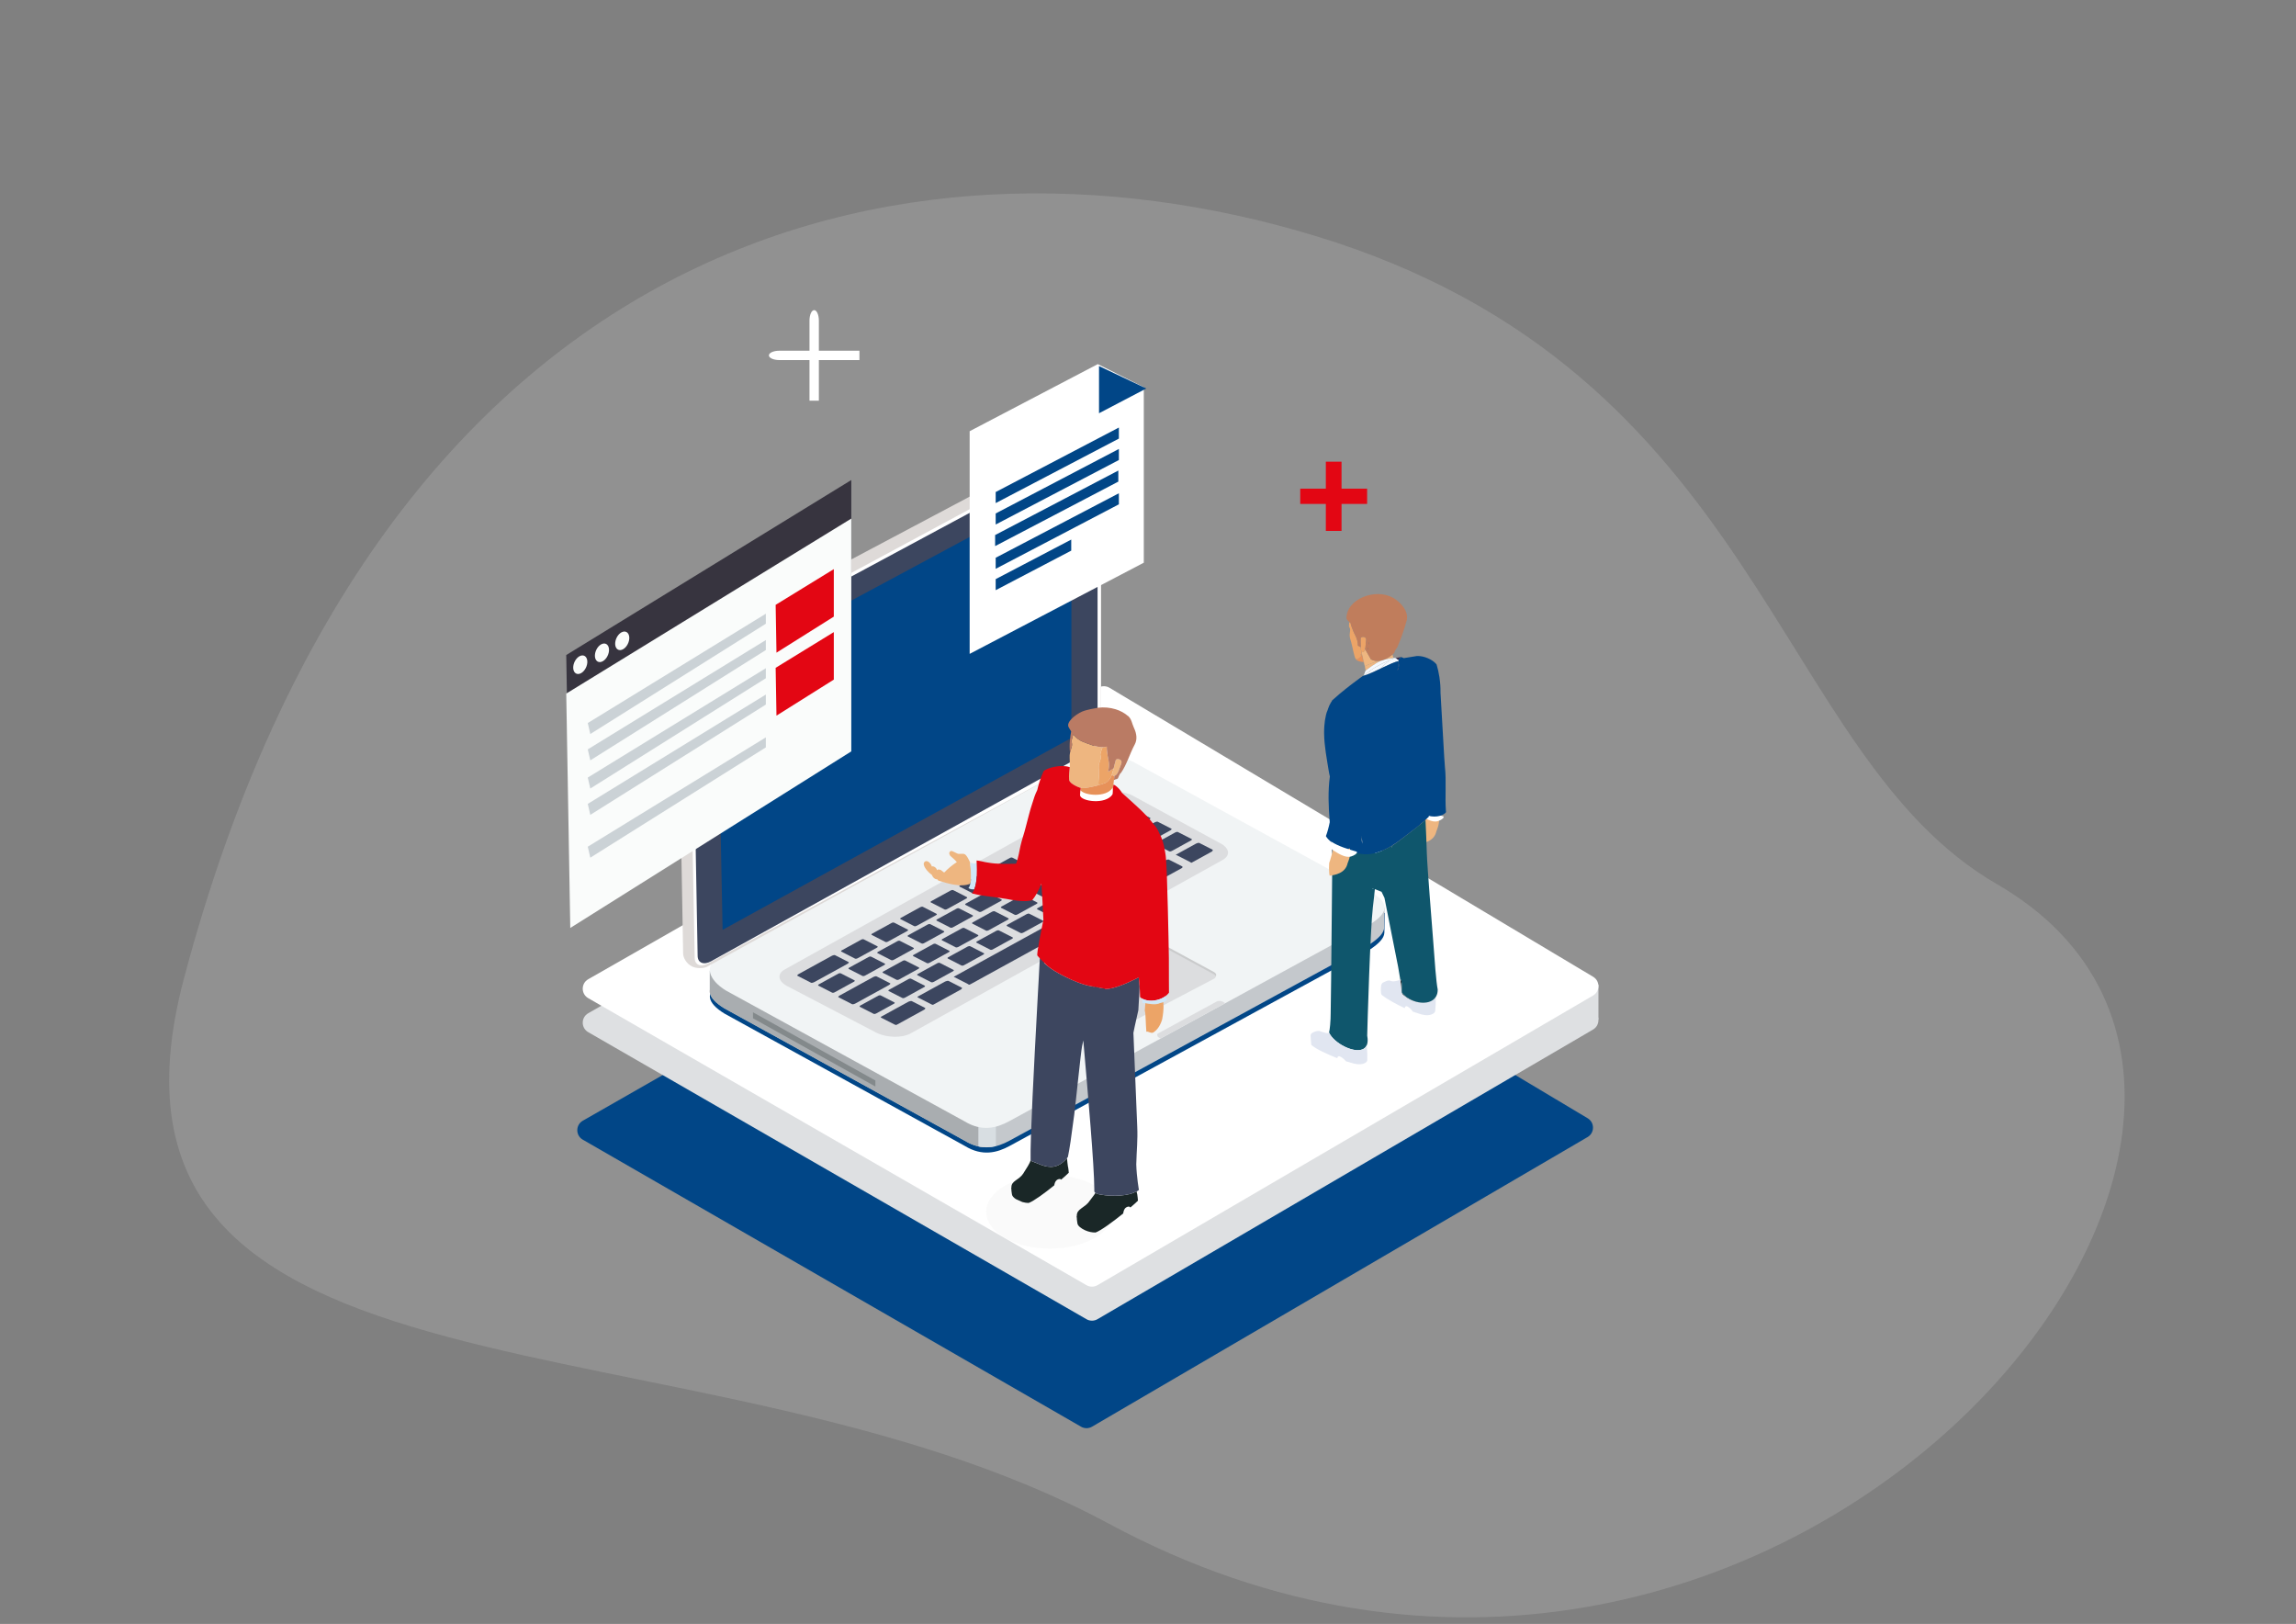
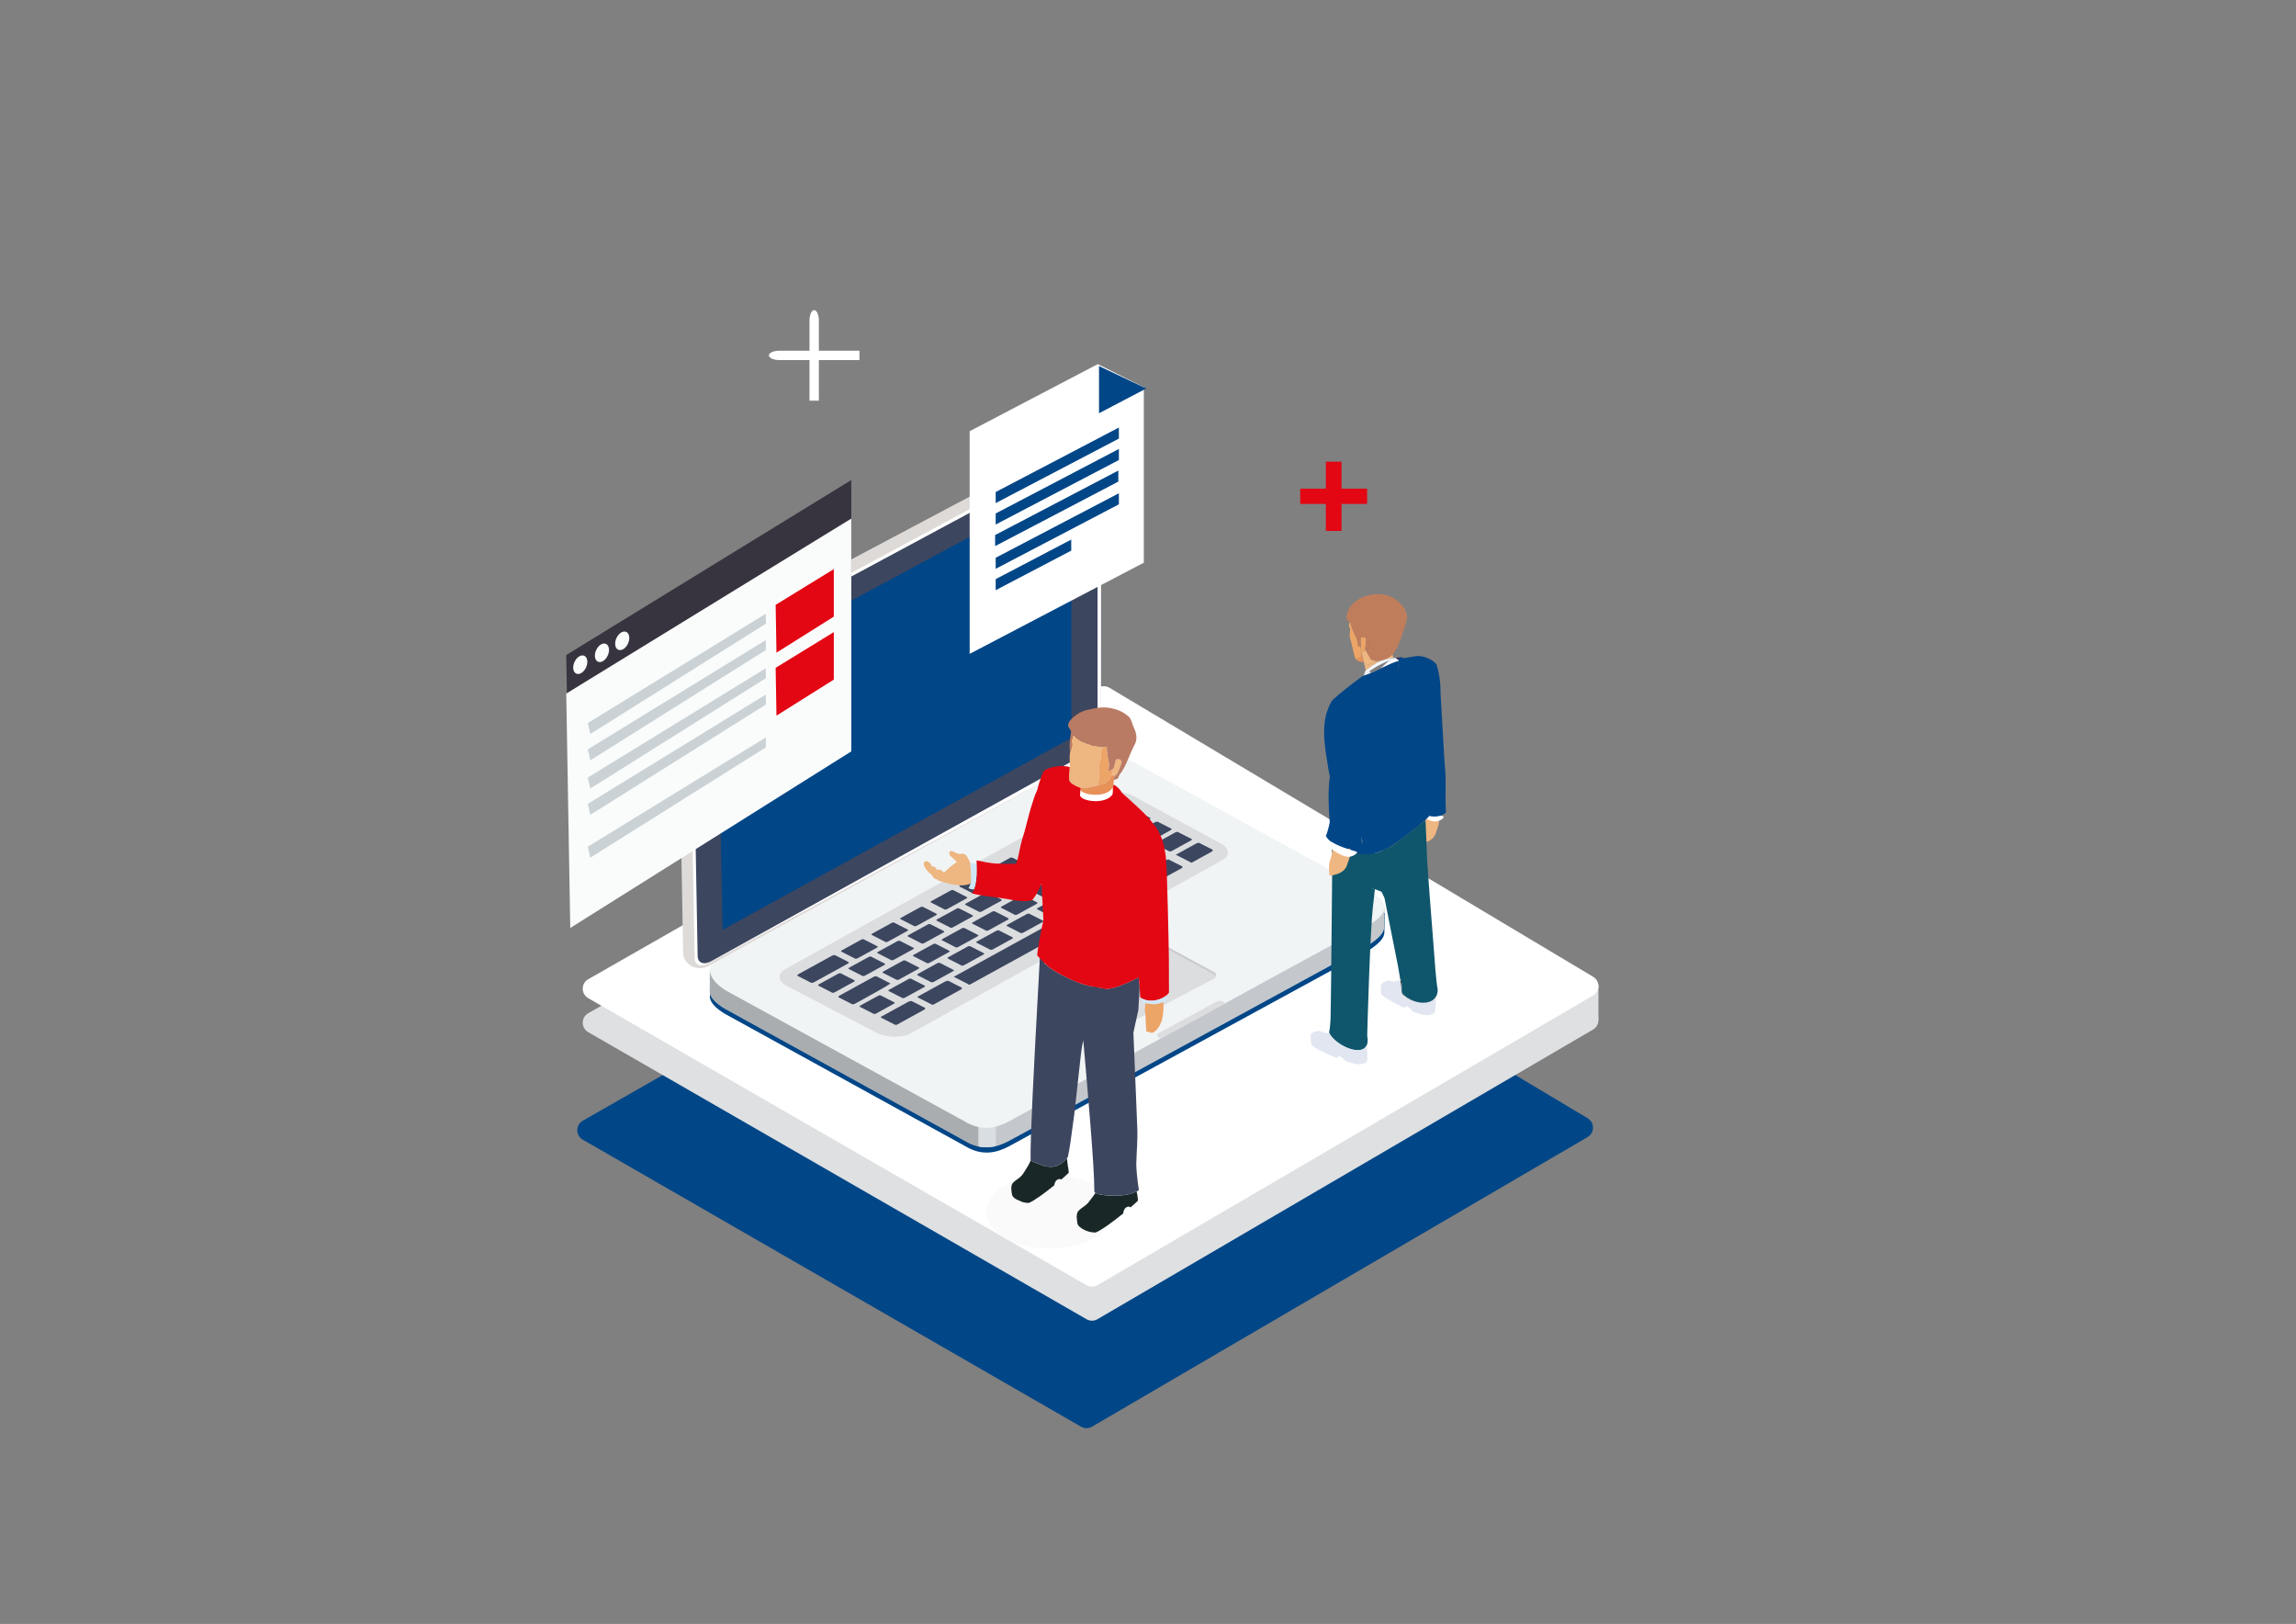
<svg xmlns="http://www.w3.org/2000/svg" xmlns:xlink="http://www.w3.org/1999/xlink" width="1045px" height="739px" viewBox="0 0 1045 739" version="1.1">
  <rect x="0" y="0" width="1045" height="739" fill="#808080" stroke="none" />
  <title>IllusHeader</title>
  <defs>
    <polygon id="path-1" points="0 739 1045 739 1045 0 0 0" />
  </defs>
  <g id="Page-1" stroke="none" stroke-width="1" fill="none" fill-rule="evenodd">
    <g id="Landing3" transform="translate(-586, 79)">
      <g id="Header" transform="translate(0, -7)">
        <g id="IllusHeader" transform="translate(586, -72)">
          <g id="Group-3" transform="translate(77, 88)" fill="#F2F2F2" opacity="0.154">
-             <path d="M427.471,605.268 C239.945,504.276 -47.838,562.33 6.778,357.04 C96.634,19.287 333.53,-37.683 521.411,19.287 C725.345,81.123 729.715,255.306 831.826,314.312 C1016.222,420.868 729.715,768.04 427.471,605.268 Z" id="Fill-1" />
-           </g>
+             </g>
          <g id="Group-168">
            <path d="M368.433,145.879 L368.433,182.327 L372.697,182.327 L372.697,145.879 C372.697,143.254 371.745,141.124 370.567,141.124 C369.389,141.124 368.433,143.254 368.433,145.879" id="Fill-4" fill="#FFFFFF" />
            <path d="M354.718,163.857 L391.17,163.857 L391.17,159.594 L354.718,159.594 C352.093,159.594 349.962,160.546 349.962,161.724 C349.962,162.902 352.093,163.857 354.718,163.857" id="Fill-6" fill="#FFFFFF" />
            <polygon id="Fill-10" fill="#E30613" points="603.439 229.32 591.794 229.32 591.794 222.377 603.439 222.377 603.439 210.097 610.585 210.097 610.585 222.377 622.23 222.377 622.23 229.32 610.585 229.32 610.585 241.603 603.439 241.603" />
            <path d="M722.64,517.394 L497.093,649.193 C495.519,650.146 493.546,650.151 491.966,649.204 L265.16,518.571 C261.906,516.62 261.958,511.884 265.253,510.001 L497.473,377.322 C499.08,376.402 501.064,376.453 502.622,377.455 L722.754,508.967 C725.843,510.953 725.783,515.491 722.64,517.394" id="Fill-12" fill="#014687" />
            <mask id="mask-2" fill="white">
              <use xlink:href="#path-1" />
            </mask>
            <g id="Clip-15" />
            <polygon id="Fill-14" fill="#DEE0E2" mask="url(#mask-2)" points="717.147 463.934 727.513 463.934 727.513 448.06 717.147 448.06" />
            <path d="M725.118,468.478 L499.572,600.277 C497.998,601.23 496.024,601.235 494.445,600.288 L267.642,469.655 C264.384,467.704 264.436,462.968 267.731,461.085 L499.952,328.406 C501.559,327.486 503.543,327.537 505.101,328.539 L725.232,460.051 C728.321,462.037 728.261,466.575 725.118,468.478" id="Fill-16" fill="#DEE0E2" mask="url(#mask-2)" />
            <path d="M499.572,584.801 C497.998,585.753 496.024,585.759 494.445,584.811 L267.642,454.179 C264.384,452.227 264.436,447.492 267.731,445.608 L499.952,312.929 C501.559,312.009 503.543,312.061 505.101,313.062 L725.232,444.574 C728.321,446.561 728.261,451.098 725.118,453.001 L499.572,584.801 Z" id="Fill-17" fill="#FFFFFF" mask="url(#mask-2)" />
            <path d="M323.137,454.097 C323.064,453.649 323.067,453.212 323.137,452.783 L323.137,444.104 L326.392,444.104 L326.392,449.328 C327.467,450.683 328.235,450.805 330.596,452.24 L439.178,511.752 C447.085,516.566 453.781,514.767 459.397,511.724 L624.659,421.483 C624.922,421.307 625.134,421.171 625.327,421.049 L625.327,415.45 L630.267,415.45 L630.077,424.433 C630.004,427.012 627.387,429.498 623.739,431.946 L459.489,521.497 C453.846,524.553 447.107,526.35 439.14,521.478 L329.719,461.234 C325.71,458.781 323.582,456.398 323.162,454.224 L323.137,454.224 L323.137,454.097 Z" id="Fill-18" fill="#014687" mask="url(#mask-2)" />
            <path d="M323.065,451.703 C322.992,451.255 322.995,450.819 323.065,450.39 L323.065,441.711 L326.32,441.711 L326.32,446.935 C327.395,448.289 328.163,448.411 330.524,449.847 L439.107,509.358 C447.013,514.173 453.709,512.373 459.325,509.331 L624.587,419.09 C624.851,418.913 625.062,418.778 625.255,418.656 L625.255,413.057 L630.195,413.057 L630.005,422.04 C629.932,424.618 627.315,427.104 623.667,429.552 L459.418,519.104 C453.775,522.16 447.035,523.956 439.069,519.085 L329.648,458.841 C325.639,456.388 323.511,454.005 323.09,451.831 L323.065,451.831 L323.065,451.703 Z" id="Fill-19" fill="#C4C8CC" mask="url(#mask-2)" />
            <path d="M323.065,441.711 L326.32,441.711 L326.32,446.935 C327.395,448.289 328.163,448.411 330.524,449.847 L439.107,509.358 C443.262,511.89 447.087,512.593 450.593,512.246 L450.593,522.027 C447.076,522.358 443.24,521.636 439.069,519.085 L329.648,458.841 C325.639,456.388 323.511,454.005 323.09,451.831 L323.065,451.831 L323.065,451.703 C322.992,451.255 322.995,450.819 323.065,450.39 L323.065,441.711 Z" id="Fill-20" fill="#A9ADB0" mask="url(#mask-2)" />
            <path d="M453.271,521.571 C450.787,522.181 448.13,522.322 445.296,521.682 L445.296,511.923 C448.13,512.552 450.787,512.398 453.271,511.776 L453.271,521.571 Z" id="Fill-21" fill="#D8DEE2" mask="url(#mask-2)" />
            <path d="M459.25,510.264 L624.51,420.026 C630.902,415.732 632.981,411.469 625.077,406.654 L517.374,347.583 C509.47,342.768 496.39,342.434 490.774,345.479 L326.283,436.494 C320.667,439.536 322.543,445.968 330.449,450.783 L439.032,510.294 C446.936,515.109 453.635,513.309 459.25,510.264" id="Fill-22" fill="#F1F4F5" mask="url(#mask-2)" />
            <path d="M510.665,467.391 L552.56,445.376 C553.415,444.934 554.034,443.457 552.452,442.621 L523.376,426.862 C522.318,426.297 520.266,426.449 519.411,426.891 L478.094,449.208 C477.239,449.65 477.404,451.119 478.466,451.683 L507.183,467.172 C508.244,467.736 509.81,467.834 510.665,467.391" id="Fill-23" fill="#DCDDDF" mask="url(#mask-2)" />
            <path d="M414.417,470.293 L556.461,391.342 C560.258,389.246 559.587,385.718 554.968,383.498 L515.247,361.906 C510.63,359.686 503.744,359.586 499.944,361.678 L357.229,441.129 C353.432,443.224 354.102,446.752 358.722,448.972 L399.113,470.065 C403.733,472.285 410.619,472.388 414.417,470.293" id="Fill-24" fill="#DCDDDF" mask="url(#mask-2)" />
            <path d="M513.268,377.762 C513.526,377.895 514.036,377.838 514.402,377.637 L523.254,372.771 C523.62,372.57 523.71,372.296 523.452,372.166 L517.239,368.996 C516.981,368.863 516.471,368.922 516.104,369.123 L507.253,373.987 C506.887,374.19 506.797,374.462 507.055,374.592 L513.268,377.762 Z" id="Fill-25" fill="#3C465F" mask="url(#mask-2)" />
            <path d="M500.177,384.956 C500.435,385.089 500.943,385.032 501.312,384.831 L510.16,379.968 C510.532,379.764 510.619,379.493 510.358,379.36 L504.145,376.19 C503.89,376.06 503.383,376.117 503.014,376.317 L494.162,381.184 C493.796,381.384 493.706,381.656 493.964,381.786 L500.177,384.956 Z" id="Fill-26" fill="#3C465F" mask="url(#mask-2)" />
            <path d="M502.609,393.903 C502.867,394.033 503.372,393.979 503.738,393.778 L512.589,388.912 C512.961,388.708 513.045,388.44 512.787,388.309 L506.574,385.14 C506.317,385.007 505.812,385.061 505.44,385.267 L496.591,390.131 C496.225,390.331 496.135,390.6 496.396,390.733 L502.609,393.903 Z" id="Fill-27" fill="#3C465F" mask="url(#mask-2)" />
            <path d="M486.355,392.552 C486.613,392.685 487.126,392.625 487.493,392.424 L496.344,387.561 C496.713,387.357 496.797,387.086 496.539,386.956 L490.326,383.786 C490.068,383.653 489.563,383.71 489.194,383.913 L480.343,388.777 C479.977,388.978 479.884,389.252 480.142,389.382 L486.355,392.552 Z" id="Fill-28" fill="#3C465F" mask="url(#mask-2)" />
            <path d="M489.511,401.101 C489.769,401.231 490.279,401.174 490.645,400.973 L499.497,396.107 C499.866,395.904 499.955,395.635 499.698,395.502 L493.485,392.332 C493.224,392.199 492.719,392.256 492.35,392.46 L483.496,397.326 C483.13,397.527 483.037,397.798 483.298,397.931 L489.511,401.101 Z" id="Fill-29" fill="#3C465F" mask="url(#mask-2)" />
-             <path d="M473.268,399.744 C473.526,399.877 474.031,399.823 474.403,399.619 L483.251,394.756 C483.621,394.552 483.707,394.281 483.45,394.151 L477.237,390.978 C476.979,390.848 476.471,390.905 476.105,391.106 L467.253,395.972 C466.884,396.175 466.797,396.444 467.055,396.574 L473.268,399.744 Z" id="Fill-30" fill="#3C465F" mask="url(#mask-2)" />
            <path d="M491.431,409.787 C491.689,409.917 492.199,409.86 492.568,409.657 L501.417,404.796 C501.783,404.593 501.875,404.321 501.618,404.188 L495.402,401.018 C495.141,400.885 494.634,400.945 494.267,401.146 L485.419,406.009 C485.05,406.213 484.957,406.484 485.218,406.617 L491.431,409.787 Z" id="Fill-31" fill="#3C465F" mask="url(#mask-2)" />
            <path d="M475.697,408.693 C475.955,408.823 476.459,408.769 476.826,408.568 L485.68,403.702 C486.044,403.501 486.139,403.227 485.881,403.097 L479.668,399.927 C479.407,399.794 478.897,399.854 478.53,400.054 L469.679,404.92 C469.313,405.121 469.223,405.39 469.484,405.523 L475.697,408.693 Z" id="Fill-32" fill="#3C465F" mask="url(#mask-2)" />
            <path d="M459.448,407.339 C459.706,407.472 460.213,407.415 460.583,407.212 L469.431,402.351 C469.8,402.148 469.89,401.876 469.629,401.743 L463.416,398.573 C463.161,398.443 462.651,398.5 462.284,398.701 L453.436,403.564 C453.064,403.768 452.977,404.039 453.235,404.169 L459.448,407.339 Z" id="Fill-33" fill="#3C465F" mask="url(#mask-2)" />
            <path d="M478.342,416.98 C478.6,417.111 479.105,417.056 479.474,416.853 L488.325,411.989 C488.692,411.789 488.781,411.517 488.523,411.384 L482.31,408.214 C482.05,408.081 481.542,408.141 481.176,408.342 L472.327,413.205 C471.955,413.409 471.869,413.677 472.129,413.81 L478.342,416.98 Z" id="Fill-34" fill="#3C465F" mask="url(#mask-2)" />
            <path d="M461.874,416.289 C462.132,416.42 462.642,416.363 463.009,416.162 L471.86,411.296 C472.229,411.092 472.316,410.824 472.058,410.693 L465.845,407.523 C465.587,407.39 465.08,407.447 464.713,407.648 L455.859,412.514 C455.495,412.715 455.4,412.987 455.661,413.12 L461.874,416.289 Z" id="Fill-35" fill="#3C465F" mask="url(#mask-2)" />
            <path d="M445.629,414.933 C445.887,415.066 446.395,415.009 446.761,414.809 L455.612,409.945 C455.982,409.742 456.068,409.47 455.811,409.34 L449.598,406.167 C449.34,406.037 448.832,406.094 448.466,406.295 L439.612,411.161 C439.245,411.362 439.158,411.633 439.416,411.764 L445.629,414.933 Z" id="Fill-36" fill="#3C465F" mask="url(#mask-2)" />
            <path d="M464.524,424.574 C464.782,424.705 465.286,424.65 465.653,424.45 L474.507,419.584 C474.873,419.383 474.963,419.111 474.705,418.981 L468.489,415.808 C468.229,415.675 467.724,415.735 467.357,415.936 L458.503,420.799 C458.137,421.003 458.05,421.272 458.311,421.405 L464.524,424.574 Z" id="Fill-37" fill="#3C465F" mask="url(#mask-2)" />
            <path d="M448.784,423.483 C449.042,423.613 449.55,423.556 449.916,423.355 L458.767,418.492 C459.134,418.288 459.226,418.017 458.968,417.887 L452.755,414.717 C452.495,414.584 451.987,414.644 451.62,414.844 L442.769,419.708 C442.403,419.909 442.31,420.18 442.571,420.313 L448.784,423.483 Z" id="Fill-38" fill="#3C465F" mask="url(#mask-2)" />
            <path d="M432.537,422.129 C432.794,422.262 433.305,422.205 433.671,422.001 L442.52,417.14 C442.889,416.937 442.976,416.666 442.718,416.533 L436.505,413.363 C436.247,413.232 435.739,413.289 435.37,413.493 L426.524,418.354 C426.155,418.557 426.066,418.829 426.324,418.959 L432.537,422.129 Z" id="Fill-39" fill="#3C465F" mask="url(#mask-2)" />
            <path d="M450.702,432.171 C450.96,432.301 451.467,432.244 451.836,432.043 L460.685,427.18 C461.057,426.976 461.144,426.707 460.886,426.574 L454.67,423.405 C454.409,423.272 453.907,423.329 453.535,423.532 L444.687,428.393 C444.318,428.596 444.228,428.868 444.489,429.001 L450.702,432.171 Z" id="Fill-40" fill="#3C465F" mask="url(#mask-2)" />
            <path d="M434.963,431.078 C435.221,431.209 435.731,431.152 436.098,430.951 L444.949,426.085 C445.315,425.884 445.408,425.613 445.15,425.48 L438.937,422.31 C438.676,422.177 438.168,422.236 437.802,422.437 L428.948,427.303 C428.582,427.504 428.489,427.776 428.75,427.909 L434.963,431.078 Z" id="Fill-41" fill="#3C465F" mask="url(#mask-2)" />
            <path d="M419.442,429.325 C419.699,429.458 420.207,429.401 420.579,429.198 L429.433,424.332 C429.799,424.131 429.883,423.859 429.626,423.729 L423.413,420.559 C423.155,420.426 422.65,420.483 422.283,420.684 L413.429,425.55 C413.058,425.754 412.971,426.025 413.229,426.155 L419.442,429.325 Z" id="Fill-42" fill="#3C465F" mask="url(#mask-2)" />
            <path d="M437.611,439.365 C437.869,439.495 438.373,439.441 438.743,439.237 L447.594,434.374 C447.96,434.173 448.053,433.901 447.795,433.769 L441.579,430.599 C441.318,430.466 440.811,430.523 440.444,430.726 L431.593,435.59 C431.224,435.793 431.137,436.062 431.398,436.195 L437.611,439.365 Z" id="Fill-43" fill="#3C465F" mask="url(#mask-2)" />
            <path d="M421.87,438.274 C422.128,438.404 422.636,438.347 423.005,438.144 L431.856,433.28 C432.223,433.079 432.312,432.808 432.057,432.675 L425.844,429.505 C425.583,429.375 425.073,429.432 424.707,429.633 L415.858,434.499 C415.489,434.7 415.397,434.971 415.657,435.104 L421.87,438.274 Z" id="Fill-44" fill="#3C465F" mask="url(#mask-2)" />
            <path d="M405.623,436.919 C405.881,437.052 406.391,436.995 406.76,436.792 L415.606,431.931 C415.975,431.728 416.062,431.456 415.804,431.323 L409.591,428.153 C409.334,428.023 408.826,428.08 408.46,428.281 L399.611,433.144 C399.245,433.348 399.152,433.619 399.41,433.75 L405.623,436.919 Z" id="Fill-45" fill="#3C465F" mask="url(#mask-2)" />
            <path d="M423.791,446.959 C424.049,447.09 424.554,447.035 424.923,446.832 L433.775,441.968 C434.144,441.765 434.231,441.496 433.973,441.366 L427.757,438.193 C427.496,438.06 426.994,438.117 426.625,438.321 L417.774,443.184 C417.405,443.388 417.318,443.656 417.578,443.789 L423.791,446.959 Z" id="Fill-46" fill="#3C465F" mask="url(#mask-2)" />
            <path d="M408.052,445.868 C408.31,445.998 408.82,445.941 409.186,445.738 L418.035,440.874 C418.404,440.674 418.491,440.402 418.236,440.272 L412.023,437.102 C411.762,436.969 411.255,437.026 410.888,437.23 L402.04,442.093 C401.671,442.294 401.578,442.565 401.839,442.698 L408.052,445.868 Z" id="Fill-47" fill="#3C465F" mask="url(#mask-2)" />
            <path d="M392.532,444.114 C392.79,444.247 393.301,444.19 393.67,443.986 L402.516,439.126 C402.887,438.922 402.972,438.651 402.714,438.518 L396.501,435.348 C396.243,435.217 395.738,435.274 395.366,435.478 L386.52,440.339 C386.151,440.542 386.062,440.814 386.319,440.944 L392.532,444.114 Z" id="Fill-48" fill="#3C465F" mask="url(#mask-2)" />
            <path d="M410.696,454.156 C410.954,454.286 411.464,454.229 411.833,454.026 L420.682,449.163 C421.048,448.962 421.141,448.69 420.883,448.557 L414.67,445.387 C414.409,445.254 413.899,445.314 413.533,445.515 L404.684,450.378 C404.315,450.582 404.223,450.853 404.483,450.986 L410.696,454.156 Z" id="Fill-49" fill="#3C465F" mask="url(#mask-2)" />
-             <path d="M387.838,456.977 C388.096,457.107 388.804,456.939 389.431,456.597 L404.482,448.325 C405.101,447.983 405.402,447.598 405.144,447.467 L398.931,444.295 C398.671,444.165 397.954,444.338 397.335,444.677 L382.285,452.95 C381.658,453.294 381.364,453.674 381.625,453.807 L387.838,456.977 Z" id="Fill-50" fill="#3C465F" mask="url(#mask-2)" />
+             <path d="M387.838,456.977 C388.096,457.107 388.804,456.939 389.431,456.597 C405.101,447.983 405.402,447.598 405.144,447.467 L398.931,444.295 C398.671,444.165 397.954,444.338 397.335,444.677 L382.285,452.95 C381.658,453.294 381.364,453.674 381.625,453.807 L387.838,456.977 Z" id="Fill-50" fill="#3C465F" mask="url(#mask-2)" />
            <path d="M378.714,451.708 C378.972,451.841 379.482,451.784 379.851,451.58 L388.697,446.72 C389.069,446.516 389.153,446.245 388.895,446.112 L382.682,442.942 C382.424,442.812 381.919,442.866 381.547,443.072 L372.702,447.933 C372.332,448.136 372.243,448.408 372.501,448.538 L378.714,451.708 Z" id="Fill-51" fill="#3C465F" mask="url(#mask-2)" />
            <path d="M397.608,461.349 C397.866,461.479 398.355,461.433 398.694,461.246 L406.91,456.732 C407.252,456.543 407.32,456.285 407.062,456.154 L400.849,452.982 C400.588,452.849 400.103,452.895 399.761,453.085 L391.547,457.598 C391.205,457.786 391.135,458.046 391.395,458.179 L397.608,461.349 Z" id="Fill-52" fill="#3C465F" mask="url(#mask-2)" />
            <path d="M369.163,447.217 C369.421,447.35 370.127,447.185 370.746,446.845 L385.607,438.676 C386.217,438.343 386.51,437.957 386.253,437.827 L380.04,434.654 C379.782,434.524 379.068,434.695 378.457,435.029 L363.596,443.198 C362.978,443.537 362.693,443.914 362.95,444.047 L369.163,447.217 Z" id="Fill-53" fill="#3C465F" mask="url(#mask-2)" />
            <path d="M389.16,436.228 C389.417,436.361 389.928,436.301 390.297,436.1 L399.145,431.237 C399.515,431.033 399.601,430.762 399.344,430.632 L393.128,427.462 C392.87,427.329 392.365,427.386 391.996,427.589 L383.147,432.453 C382.781,432.654 382.689,432.925 382.947,433.058 L389.16,436.228 Z" id="Fill-54" fill="#3C465F" mask="url(#mask-2)" />
            <path d="M402.978,428.634 C403.236,428.767 403.746,428.71 404.115,428.506 L412.967,423.643 C413.333,423.439 413.423,423.168 413.165,423.035 L406.949,419.865 C406.691,419.735 406.184,419.792 405.817,419.995 L396.966,424.859 C396.597,425.059 396.507,425.331 396.765,425.464 L402.978,428.634 Z" id="Fill-55" fill="#3C465F" mask="url(#mask-2)" />
            <path d="M416.071,421.439 C416.329,421.572 416.839,421.512 417.205,421.311 L426.059,416.448 C426.426,416.244 426.515,415.973 426.257,415.84 L420.044,412.67 C419.787,412.54 419.276,412.597 418.91,412.797 L410.059,417.663 C409.692,417.864 409.6,418.136 409.858,418.269 L416.071,421.439 Z" id="Fill-56" fill="#3C465F" mask="url(#mask-2)" />
            <path d="M429.892,413.843 C430.15,413.976 430.66,413.919 431.026,413.715 L439.878,408.852 C440.244,408.651 440.334,408.377 440.076,408.247 L433.863,405.077 C433.605,404.944 433.095,405.004 432.728,405.205 L423.877,410.068 C423.511,410.269 423.421,410.54 423.679,410.673 L429.892,413.843 Z" id="Fill-57" fill="#3C465F" mask="url(#mask-2)" />
            <path d="M442.981,406.649 C443.239,406.782 443.752,406.722 444.119,406.522 L452.97,401.656 C453.339,401.455 453.423,401.183 453.165,401.053 L446.952,397.88 C446.695,397.75 446.19,397.807 445.821,398.008 L436.969,402.874 C436.603,403.075 436.511,403.346 436.768,403.479 L442.981,406.649 Z" id="Fill-58" fill="#3C465F" mask="url(#mask-2)" />
            <path d="M456.805,399.053 C457.062,399.186 457.57,399.129 457.936,398.928 L466.79,394.062 C467.154,393.861 467.246,393.587 466.989,393.456 L460.776,390.287 C460.518,390.154 460.005,390.213 459.641,390.414 L450.787,395.28 C450.421,395.481 450.334,395.75 450.592,395.883 L456.805,399.053 Z" id="Fill-59" fill="#3C465F" mask="url(#mask-2)" />
            <path d="M470.619,391.461 C470.876,391.594 471.387,391.534 471.753,391.333 L480.607,386.47 C480.976,386.266 481.063,385.995 480.805,385.862 L474.592,382.692 C474.334,382.562 473.827,382.619 473.458,382.82 L464.606,387.686 C464.24,387.887 464.148,388.158 464.406,388.291 L470.619,391.461 Z" id="Fill-60" fill="#3C465F" mask="url(#mask-2)" />
            <path d="M483.716,384.263 C483.974,384.396 484.482,384.339 484.848,384.138 L493.7,379.275 C494.071,379.068 494.153,378.8 493.895,378.669 L487.682,375.499 C487.424,375.366 486.922,375.421 486.55,375.627 L477.699,380.49 C477.332,380.691 477.246,380.96 477.503,381.093 L483.716,384.263 Z" id="Fill-61" fill="#3C465F" mask="url(#mask-2)" />
            <path d="M497.533,376.67 C497.791,376.803 498.491,376.64 499.094,376.309 L513.637,368.316 C514.242,367.985 514.519,367.608 514.261,367.475 L508.048,364.305 C507.79,364.175 507.093,364.338 506.488,364.669 L491.944,372.661 C491.342,372.992 491.062,373.367 491.32,373.5 L497.533,376.67 Z" id="Fill-62" fill="#3C465F" mask="url(#mask-2)" />
            <path d="M516.426,386.31 C516.684,386.44 517.381,386.28 517.984,385.949 L532.527,377.956 C533.132,377.622 533.412,377.248 533.154,377.115 L526.941,373.945 C526.683,373.812 525.985,373.975 525.38,374.309 L510.837,382.301 C510.234,382.632 509.952,383.007 510.213,383.14 L516.426,386.31 Z" id="Fill-63" fill="#3C465F" mask="url(#mask-2)" />
            <path d="M532.162,387.402 C532.42,387.533 532.928,387.476 533.294,387.275 L542.145,382.412 C542.512,382.211 542.604,381.937 542.346,381.806 L536.133,378.636 C535.873,378.503 535.362,378.563 534.996,378.764 L526.145,383.627 C525.778,383.828 525.689,384.1 525.949,384.233 L532.162,387.402 Z" id="Fill-64" fill="#3C465F" mask="url(#mask-2)" />
            <path d="M518.342,394.998 C518.6,395.128 519.11,395.071 519.477,394.87 L528.325,390.007 C528.694,389.803 528.784,389.532 528.526,389.402 L522.313,386.232 C522.052,386.099 521.545,386.156 521.178,386.357 L512.327,391.223 C511.961,391.423 511.868,391.695 512.129,391.828 L518.342,394.998 Z" id="Fill-65" fill="#3C465F" mask="url(#mask-2)" />
            <path d="M505.249,402.193 C505.507,402.323 506.017,402.266 506.387,402.063 L515.235,397.199 C515.604,396.998 515.691,396.727 515.433,396.597 L509.22,393.427 C508.96,393.294 508.455,393.351 508.086,393.552 L499.237,398.415 C498.868,398.619 498.776,398.89 499.036,399.023 L505.249,402.193 Z" id="Fill-66" fill="#3C465F" mask="url(#mask-2)" />
            <path d="M440.608,447.835 C440.866,447.965 440.845,448.364 441.738,447.873 C442.631,447.382 519.035,405.392 519.895,404.92 C520.753,404.45 521.605,403.595 521.348,403.465 L515.268,400.363 C515.007,400.23 513.083,401.088 512.418,401.454 C501.837,407.267 425.525,449.208 434.591,444.226 C433.747,444.69 434.271,444.6 434.528,444.733 L440.608,447.835 Z" id="Fill-67" fill="#3C465F" mask="url(#mask-2)" />
            <path d="M407.24,466.264 C407.498,466.397 407.867,466.486 408.201,466.305 L420.641,459.468 C420.977,459.281 421.317,458.801 421.059,458.67 L414.981,455.568 C414.721,455.435 413.828,455.636 413.491,455.821 L401.052,462.657 C400.721,462.839 400.902,463.029 401.163,463.162 L407.24,466.264 Z" id="Fill-68" fill="#3C465F" mask="url(#mask-2)" />
            <path d="M423.968,457.071 C424.226,457.204 424.519,457.337 424.853,457.152 L437.295,450.316 C437.632,450.129 438.044,449.608 437.786,449.477 L431.709,446.375 C431.448,446.242 430.482,446.481 430.146,446.668 L417.703,453.505 C417.369,453.689 417.63,453.836 417.891,453.969 L423.968,457.071 Z" id="Fill-69" fill="#3C465F" mask="url(#mask-2)" />
            <path d="M541.694,392.29 C541.955,392.423 542.129,392.702 542.376,392.567 L551.569,387.513 C551.816,387.378 552.161,386.813 551.9,386.68 L545.823,383.581 C545.565,383.448 544.666,383.73 544.419,383.866 L535.229,388.919 C534.982,389.055 535.359,389.057 535.617,389.188 L541.694,392.29 Z" id="Fill-70" fill="#3C465F" mask="url(#mask-2)" />
            <path d="M524.987,401.472 C525.245,401.605 525.101,402.06 525.435,401.876 L537.88,395.037 C538.217,394.852 538.339,394.41 538.081,394.277 L532.001,391.175 C531.743,391.045 531.07,391.205 530.734,391.389 L518.289,398.228 C517.955,398.413 518.652,398.239 518.91,398.37 L524.987,401.472 Z" id="Fill-71" fill="#3C465F" mask="url(#mask-2)" />
            <path d="M495.623,344.313 L321.827,439.917 C320.318,440.742 317.112,440.831 315.025,439.819 C312.349,438.522 310.918,435.743 310.918,433.9 L308.6,302.467 C308.6,299.185 311.418,294.962 314.862,293.079 L488.411,201.03 C494.532,198.021 501.101,203.576 501.101,206.857 L501.101,331.063 C501.119,334.377 500.848,337.221 499.822,339.471 C498.763,341.802 496.928,343.499 495.623,344.313" id="Fill-72" fill="#DEDAD8" mask="url(#mask-2)" />
            <path d="M492.863,345.831 L322.308,438.406 C318.942,440.273 316.187,439.139 316.187,435.888 L313.736,306.416 C313.736,303.165 316.491,298.98 319.857,297.113 L493.422,203.675 C499.095,200.869 501.101,204.478 501.101,207.729 L501.038,333.7 C501.038,335.873 500.045,338.973 498.935,341.049 C497.827,343.122 494.546,344.897 492.863,345.831" id="Fill-73" fill="#FFFFFF" mask="url(#mask-2)" />
            <path d="M493.422,343.375 L323.643,437.44 C320.277,439.305 317.522,438.171 317.522,434.919 L315.204,307.207 C315.204,303.955 317.959,299.768 321.325,297.903 L493.422,205.385 C496.787,203.518 499.542,204.652 499.542,207.904 L499.542,331.969 C499.542,334.145 499.379,336.528 498.269,338.604 C497.162,340.678 495.104,342.442 493.422,343.375" id="Fill-74" fill="#3C465F" mask="url(#mask-2)" />
            <polygon id="Fill-75" fill="#014687" mask="url(#mask-2)" points="487.642 335.792 328.886 423.138 326.568 306.026 487.642 219.468" />
            <path d="M552.543,443.398 L523.468,427.639 C522.409,427.074 520.36,427.226 519.502,427.668 L478.185,449.985 C477.976,450.094 477.83,450.265 477.74,450.468 C477.523,449.868 477.659,449.206 478.185,448.932 L519.502,426.618 C520.36,426.173 522.409,426.024 523.468,426.588 L552.543,442.348 C553.531,442.869 553.661,443.64 553.412,444.253 C553.276,443.941 553.005,443.643 552.543,443.398" id="Fill-76" fill="#CACBCC" mask="url(#mask-2)" />
            <path d="M528.223,472.615 L527.351,472.086 C526.627,471.649 526.469,470.596 527.026,470.305 L553.87,455.704 C554.426,455.414 555.786,455.373 556.511,455.807 L557.664,456.513 L528.223,472.615 Z" id="Fill-77" fill="#DCDDDF" mask="url(#mask-2)" />
-             <polygon id="Fill-78" fill="#83898B" mask="url(#mask-2)" points="398.421 494.433 342.711 463.388 342.711 460.65 398.421 491.695" />
            <path d="M520.589,256.065 C494.168,269.895 467.747,283.726 441.327,297.556 L441.327,196.226 C464.65,184.016 476.316,177.909 499.643,165.699 C508.022,169.895 512.21,171.993 520.589,176.191 L520.589,256.065 Z" id="Fill-79" fill="#FFFFFF" mask="url(#mask-2)" />
            <path d="M521.723,176.789 C513.119,181.295 508.814,183.547 500.207,188.052 L500.207,166.59 C508.814,170.67 513.119,172.71 521.723,176.789" id="Fill-80" fill="#014687" mask="url(#mask-2)" />
            <path d="M487.56,245.541 C473.804,252.741 466.926,256.343 453.173,263.543 L453.173,268.572 C466.926,261.372 473.804,257.773 487.56,250.573 L487.56,245.541 Z" id="Fill-81" fill="#014687" mask="url(#mask-2)" />
            <path d="M509.246,224.464 C486.818,236.205 475.602,242.075 453.174,253.816 L453.174,258.847 C475.602,247.107 486.818,241.237 509.246,229.496 L509.246,224.464 Z" id="Fill-82" fill="#014687" mask="url(#mask-2)" />
            <path d="M508.994,214.127 C486.566,225.868 475.351,231.738 452.923,243.479 L452.923,248.51 C475.351,236.77 486.566,230.899 508.994,219.159 L508.994,214.127 Z" id="Fill-83" fill="#014687" mask="url(#mask-2)" />
            <path d="M509.246,204.307 C486.818,216.047 475.602,221.917 453.174,233.658 L453.174,238.69 C475.602,226.949 486.818,221.079 509.246,209.338 L509.246,204.307 Z" id="Fill-84" fill="#014687" mask="url(#mask-2)" />
            <path d="M509.246,194.554 C486.818,206.294 475.602,212.165 453.174,223.905 L453.174,228.937 C475.602,217.196 486.818,211.326 509.246,199.585 L509.246,194.554 Z" id="Fill-85" fill="#014687" mask="url(#mask-2)" />
            <polygon id="Fill-86" fill="#37343F" mask="url(#mask-2)" points="387.456 324.381 259.557 404.735 257.719 298.08 387.456 218.442" />
            <polygon id="Fill-87" fill="#FAFCFB" mask="url(#mask-2)" points="387.456 341.926 259.557 422.28 257.719 315.625 387.456 235.987" />
            <polygon id="Fill-88" fill="#CBD2D6" mask="url(#mask-2)" points="348.561 283.833 268.666 334.028 267.518 329.026 348.561 279.279" />
            <polygon id="Fill-89" fill="#CBD2D6" mask="url(#mask-2)" points="348.561 295.815 268.666 346.01 267.518 341.008 348.561 291.261" />
            <polygon id="Fill-90" fill="#E30613" mask="url(#mask-2)" points="379.502 280.606 353.404 297.003 353.03 275.24 379.502 258.989" />
            <polygon id="Fill-91" fill="#CBD2D6" mask="url(#mask-2)" points="348.561 308.64 268.666 358.834 267.518 353.833 348.561 304.086" />
            <polygon id="Fill-92" fill="#CBD2D6" mask="url(#mask-2)" points="348.561 320.622 268.666 370.817 267.518 365.815 348.561 316.068" />
            <polygon id="Fill-93" fill="#E30613" mask="url(#mask-2)" points="379.502 309.264 353.404 325.661 353.03 303.898 379.502 287.647" />
            <polygon id="Fill-94" fill="#CBD2D6" mask="url(#mask-2)" points="348.561 340.107 268.666 390.301 267.518 385.299 348.561 335.553" />
            <path d="M277.183,296.089 C277.037,298.361 275.484,300.64 273.715,301.178 C271.945,301.718 270.628,300.312 270.775,298.04 C270.922,295.769 272.474,293.489 274.244,292.952 C276.014,292.412 277.33,293.817 277.183,296.089" id="Fill-95" fill="#FAFCFB" mask="url(#mask-2)" />
            <path d="M267.31,301.508 C267.163,303.779 265.611,306.059 263.841,306.596 C262.071,307.136 260.755,305.731 260.901,303.459 C261.048,301.187 262.6,298.908 264.37,298.37 C266.14,297.83 267.456,299.236 267.31,301.508" id="Fill-96" fill="#FAFCFB" mask="url(#mask-2)" />
            <path d="M286.406,290.636 C286.259,292.908 284.707,295.188 282.937,295.725 C281.167,296.265 279.851,294.859 279.998,292.588 C280.144,290.316 281.697,288.037 283.466,287.499 C285.236,286.959 286.553,288.365 286.406,290.636" id="Fill-97" fill="#FAFCFB" mask="url(#mask-2)" />
            <path d="M506.791,551.436 C506.791,560.687 493.827,568.189 477.838,568.189 C461.845,568.189 448.882,560.687 448.882,551.436 C448.882,542.184 461.845,534.683 477.838,534.683 C493.827,534.683 506.791,542.184 506.791,551.436" id="Fill-98" fill="#24211D" opacity="0.154" mask="url(#mask-2)" />
            <path d="M420.763,392.258 C420.85,392.174 420.956,392.079 421.065,392.005 C422.213,391.349 423.776,393.004 424.11,394.307 C424.957,393.978 426.314,394.936 426.466,396.003 C426.917,395.536 427.4,395.569 427.821,395.889 L427.951,395.713 C428.529,396.179 429.126,396.649 429.726,397.07 C431.374,395.357 433.439,393.626 435.488,392.315 L435.486,392.29 C435.149,391.902 434.791,391.514 434.414,391.156 C433.787,390.581 433.141,390 432.492,389.449 C432.489,389.422 432.489,389.422 432.473,389.422 C431.881,388.54 431.846,387.663 432.799,387.272 C432.818,387.251 432.864,387.232 432.883,387.229 C433.255,387.088 435.559,388.415 436.064,388.542 C436.81,388.651 438.575,388.35 439.088,388.735 C440.038,389.221 440.955,391.207 441.549,392.486 C441.549,392.51 441.549,392.535 441.549,392.556 C441.764,395.327 442.331,399.314 441.647,402.131 C437.334,403.952 431.319,402.028 427.27,400.777 L427.204,400.845 C427.028,400.701 426.846,400.462 426.664,400.18 L426.645,400.18 C425.283,400.123 424.52,399.178 424.083,398.068 C422.596,397.162 419.395,393.726 420.763,392.258" id="Fill-99" fill="#EEB680" mask="url(#mask-2)" />
            <path d="M441.648,402.131 C441.466,402.924 441.176,403.608 440.774,404.14 C441.569,404.672 442.492,404.786 443.426,404.696 C444.802,401.371 444.672,396.296 444.536,392.866 C443.724,393.031 442.525,392.909 441.575,392.573 C441.55,392.573 441.55,392.557 441.55,392.557 C441.765,395.327 442.332,399.314 441.648,402.131" id="Fill-100" fill="#CFE7F8" mask="url(#mask-2)" />
            <path d="M460.333,540.334 C460.248,537.275 463.785,537.066 465.777,533.964 C465.777,533.964 465.777,533.94 465.796,533.921 C465.881,533.785 465.989,533.63 466.071,533.451 C467.045,531.842 468.866,529.285 469.059,527.926 L469.105,527.945 L469.618,528.436 L473.785,530.078 C477.666,531.519 481.61,531.807 485.624,527.022 C485.784,528.547 485.907,530.053 486.08,531.033 C486.099,531.014 486.124,530.992 486.124,530.992 C486.319,532.013 486.357,532.803 486.441,533.671 C486.118,534.008 485.584,534.526 484.897,535.126 C484.362,535.647 483.697,536.206 482.967,536.814 C482.56,536.274 481.583,536.556 481.021,536.963 C480.207,537.612 480.008,538.537 479.827,539.414 C475.614,542.831 470.598,546.524 468.228,547.409 C467.265,547.431 466.28,547.271 465.289,546.991 L462.33,545.65 C461.35,544.991 460.704,544.288 460.601,543.612 C460.555,543.39 460.248,541.476 460.333,541.254 C460.216,540.931 460.21,540.619 460.333,540.334" id="Fill-101" fill="#1A2727" mask="url(#mask-2)" />
            <path d="M482.242,378.427 C482.206,378.761 482.171,379.106 482.155,379.44 C482.942,375.312 484.701,371.792 486.747,368.207 C486.788,368.095 486.807,367.962 486.832,367.856 C487.087,366.733 487.252,365.284 487.578,364.073 C487.366,364.231 487.146,364.35 486.954,364.459 C486.566,363.68 486.571,362.936 486.642,362.214 C485.816,363.463 485.189,364.828 484.839,365.932 C483.441,370.028 482.695,374.155 482.242,378.427" id="Fill-102" fill="#CFE7F8" mask="url(#mask-2)" />
            <path d="M491.445,362.597 C491.466,362.55 491.464,362.51 491.464,362.458 L491.393,362.442 C490.563,362.306 489.8,362.605 489.11,363.042 C488.589,363.335 488.076,363.739 487.577,364.076 C487.251,365.283 487.088,366.733 486.83,367.856 C486.871,367.853 486.896,367.87 486.936,367.87 C487.289,367.951 487.599,368.054 487.886,368.228 C488.66,366.719 489.509,365.3 490.424,364.013 C490.758,363.506 491.103,363.033 491.445,362.597" id="Fill-103" fill="#3E2318" mask="url(#mask-2)" />
            <path d="M488.952,369.08 C490.382,368.396 491.824,367.221 492.915,366.083 C492.89,365.95 492.847,365.823 492.817,365.714 C492.489,364.555 492.092,363.432 491.721,362.452 L491.609,362.392 C491.547,362.439 491.506,362.509 491.444,362.596 C491.102,363.036 490.76,363.505 490.423,364.013 C489.511,365.299 488.662,366.718 487.888,368.23 C488.265,368.439 488.618,368.716 488.952,369.08" id="Fill-104" fill="#512C1A" mask="url(#mask-2)" />
            <path d="M492.428,358.638 C493.307,358.744 496.706,358.236 499.987,357.313 C499.775,355.416 500.335,354.024 500.196,351.516 C500.161,349.942 499.854,348.77 500.28,347.399 C500.956,345.179 501.35,345.171 500.801,343.236 C500.801,343.236 501.122,341.784 501.808,340.017 C498.855,340.017 495.278,338.5 492.764,337.523 C490.976,336.793 489.619,335.624 488.47,334.199 C487.96,335.895 487.702,337.168 487.702,337.168 C488.213,339.483 487.797,339.51 487.067,342.24 C487.048,342.327 487.029,342.414 487.01,342.501 C486.671,344.058 486.921,345.434 486.912,347.247 C486.929,347.929 486.918,348.536 486.885,349.106 C486.755,351.212 486.394,352.71 486.611,354.673 C486.538,355.305 487.075,355.951 487.833,356.545 C488.812,357.289 490.205,357.984 491.266,358.353 C491.483,358.434 491.7,358.491 491.923,358.535 C492.121,358.594 492.298,358.64 492.428,358.638" id="Fill-105" fill="#EEB680" mask="url(#mask-2)" />
            <path d="M503.096,339.927 C502.683,339.998 502.27,340.03 501.809,340.017 C501.122,341.783 500.802,343.235 500.802,343.235 C501.35,345.173 500.957,345.181 500.281,347.401 C499.855,348.769 500.161,349.941 500.194,351.516 C500.335,354.026 499.776,355.415 499.988,357.313 C501.231,356.984 502.471,356.566 503.533,356.08 C504.952,355.025 505.663,353.668 506.081,352.636 C506.057,352.636 506.016,352.609 505.997,352.588 C506.307,351.849 506.583,350.764 506.868,349.643 C506.073,350.183 505.207,350.688 504.325,351.184 C505.308,347.312 504.339,345.892 504.146,344.014 C503.959,342.405 503.668,341.184 503.747,339.756 C503.533,339.832 503.313,339.875 503.096,339.927" id="Fill-106" fill="#ECA467" mask="url(#mask-2)" />
            <path d="M503.532,356.08 C502.47,356.566 501.23,356.984 499.987,357.313 C496.705,358.235 493.307,358.745 492.428,358.637 C492.297,358.64 492.121,358.593 491.923,358.534 L491.858,358.669 C491.79,359.435 491.719,360.206 491.627,360.971 C491.608,361.166 491.586,361.34 491.573,361.563 C492.004,364.312 503.171,365.908 506.327,361.134 C506.477,359.842 506.599,358.55 506.748,357.258 C506.821,356.577 506.895,355.918 506.946,355.263 C506.971,355.152 506.984,355.019 507.006,354.908 C507.079,354.276 507.134,353.638 507.204,353.008 C506.851,353.035 506.479,352.938 506.08,352.636 C505.665,353.668 504.954,355.025 503.532,356.08" id="Fill-107" fill="#E79159" mask="url(#mask-2)" />
            <path d="M506.87,349.642 C506.585,350.765 506.305,351.848 505.996,352.586 C506.017,352.611 506.058,352.638 506.083,352.635 C506.479,352.937 506.851,353.034 507.204,353.007 C508.84,352.812 509.595,349.235 510.284,347.669 C511.161,345.679 508.74,345.015 507.88,345.709 C507.592,346.57 507.252,348.13 506.87,349.642" id="Fill-108" fill="#EEB680" mask="url(#mask-2)" />
            <path d="M490.098,553.258 C490.027,550.004 493.765,549.724 495.904,546.508 C496.265,545.952 498.225,543.593 498.561,542.86 C498.583,542.841 498.58,542.798 498.607,542.774 C499.183,543.335 499.245,543.287 500.654,543.58 C500.79,543.601 500.917,543.626 501.069,543.639 C505.99,544.586 514.144,544.299 517.246,542.092 C517.268,542.16 517.295,542.201 517.295,542.244 C517.415,542.725 517.531,543.162 517.605,543.501 C517.805,544.641 517.843,545.469 517.928,546.386 C517.222,547.102 516,548.201 514.475,549.504 C514.087,548.788 513.042,549.075 512.461,549.523 C511.538,550.221 511.383,551.23 511.207,552.218 C506.625,555.901 501.159,559.937 498.621,560.884 L498.618,560.865 C497.066,560.916 495.353,560.515 493.914,559.871 C492.039,559.038 490.568,557.839 490.394,556.796 C490.345,556.552 490.038,554.484 490.12,554.264 C489.981,553.895 489.973,553.57 490.098,553.258" id="Fill-109" fill="#1A2727" mask="url(#mask-2)" />
            <path d="M492.404,323.86 C494.595,322.891 498.609,322.286 499.782,322.061 L499.803,322.061 C502.488,321.735 505.251,321.988 507.781,322.767 C509.849,323.402 511.798,324.425 513.361,325.814 L513.402,325.774 C515.098,327.285 515.177,329.231 516.116,331.248 C517.332,333.78 517.696,336.469 516.496,338.719 C513.891,343.653 512.973,347.694 510.11,351.868 L509.979,351.781 C509.472,352.606 509.073,353.38 508.807,354.24 C508.117,354.691 507.697,354.547 507.137,354.929 L507.004,354.908 C507.08,354.275 507.132,353.638 507.205,353.008 C508.839,352.813 509.594,349.236 510.283,347.67 C511.163,345.678 508.739,345.013 507.881,345.71 C507.591,346.57 507.251,348.128 506.869,349.643 C506.071,350.183 505.208,350.688 504.323,351.184 C505.308,347.311 504.339,345.892 504.146,344.014 C503.959,342.405 503.669,341.183 503.747,339.756 C503.533,339.832 503.313,339.875 503.096,339.927 C502.681,339.997 502.271,340.03 501.809,340.016 C498.856,340.019 495.279,338.499 492.765,337.522 C490.974,336.792 489.617,335.622 488.471,334.198 C487.961,335.894 487.703,337.169 487.703,337.169 C488.213,339.482 487.795,339.512 487.068,342.242 C487.049,342.329 487.03,342.415 487.008,342.502 C486.49,338.86 487.231,334.404 487.527,332.868 C487.117,332.244 486.731,331.571 486.368,330.9 C485.135,328.585 489.435,325.236 492.404,323.86" id="Fill-110" fill="#BA7B64" mask="url(#mask-2)" />
            <path d="M472.134,456.882 C472.24,454.928 472.351,452.982 472.446,451.099 C472.555,448.949 472.683,446.897 472.797,444.881 C472.854,443.573 472.919,442.324 472.995,441.065 C473.073,439.388 473.166,437.768 473.263,436.167 C473.356,434.196 474.963,435.738 475.367,438.351 C475.747,438.718 476.149,439.081 476.594,439.412 C478.616,441.106 481.032,442.514 483.361,443.738 C484.045,444.097 484.707,444.436 485.347,444.743 C487.139,445.625 488.971,446.463 490.844,447.144 C493.004,447.972 495.23,448.607 497.559,448.968 C497.73,449.012 497.906,449.028 498.083,449.066 L498.072,448.58 C498.889,448.938 499.728,449.253 500.564,449.511 C501.335,449.628 502.122,449.674 502.86,449.576 C502.952,449.573 503.015,449.571 503.126,449.549 C503.061,449.728 502.982,449.875 502.871,450.056 C506.573,450.219 512.903,447.478 517.058,445.378 C517.49,445.147 517.897,444.943 518.291,444.74 C518.432,446.135 518.57,447.535 518.663,448.887 C518.641,450.789 518.53,452.825 518.364,455.148 C518.296,456.223 518.198,457.759 518.109,459.686 C516.744,465.507 515.859,470.009 515.859,470.009 L517.604,512.773 C517.881,518.692 517.327,523.365 517.159,529.846 L517.159,529.865 C517.324,535.706 518.369,541.5 518.369,541.5 C518.117,541.703 517.832,541.929 517.506,542.108 C517.447,542.17 517.357,542.219 517.295,542.246 C517.295,542.203 517.267,542.159 517.246,542.094 C514.146,544.298 505.99,544.586 501.069,543.639 C500.917,543.625 500.789,543.601 500.653,543.582 C499.247,543.286 499.182,543.335 498.607,542.775 C498.582,542.8 498.582,542.841 498.561,542.862 C498.471,542.8 498.381,542.737 498.314,542.651 C498.156,542.458 498.067,542.241 498.061,542.002 C498.061,541.978 498.058,541.937 498.058,541.888 L498.058,541.866 C498.075,541.606 498.069,541.348 498.061,541.063 C498.029,530.405 495.225,498.446 493.053,473.47 C492.869,474.306 492.671,475.188 492.475,476.175 C491.919,478.87 489.614,502.026 488.919,507.264 C487.568,517.726 486.797,522.863 486.048,526.484 C485.898,526.666 485.749,526.845 485.624,527.024 C481.61,531.806 477.666,531.518 473.785,530.077 L469.618,528.435 L469.105,527.944 L469.062,527.925 L469.059,527.898 C468.834,518.366 470.617,485.148 472.134,456.882" id="Fill-111" fill="#3D465F" mask="url(#mask-2)" />
            <path d="M442.377,406.536 C448.139,408.05 451.768,407.933 458.095,409.068 C460.772,409.597 466.483,410.702 469.829,409.624 C471.281,407.863 472.924,404.921 474.001,402.12 C474.359,407.602 474.628,413.087 474.897,418.545 C474.311,421.62 471.648,434.147 472.164,434.858 C472.478,435.333 476.151,439.081 476.593,439.412 C478.618,441.106 481.031,442.514 483.36,443.738 C484.044,444.097 484.706,444.436 485.347,444.743 C487.138,445.625 488.97,446.463 490.846,447.144 C493.004,447.972 495.23,448.607 497.558,448.968 C497.732,449.012 499.73,449.256 500.563,449.511 C501.337,449.628 502.982,449.875 502.87,450.056 C506.573,450.219 512.902,447.478 517.058,445.378 C517.489,445.147 517.897,444.943 518.29,444.74 C518.431,446.135 518.57,447.535 518.662,448.889 C518.781,450.328 518.855,451.753 518.882,453.055 C518.868,453.253 518.871,453.452 518.876,453.671 C519.102,453.91 519.365,454.144 519.699,454.309 C519.764,454.374 519.856,454.442 519.962,454.48 C520.494,454.798 521.135,454.999 521.794,455.137 C521.859,455.156 521.949,455.18 522.011,455.202 C524.935,455.753 528.222,454.961 530.48,453.291 C530.979,452.906 531.433,452.483 531.813,452.019 C531.894,451.907 531.981,451.793 532.046,451.704 C532.008,449.896 532.014,448.054 532.014,446.192 C532.011,442.875 532.027,439.486 531.995,436.063 C531.919,428.348 531.243,397.699 530.732,391.389 C530.697,390.735 530.64,390.081 530.559,389.449 C530.48,388.811 530.401,388.228 530.279,387.595 C529.975,385.701 529.541,383.807 528.892,381.958 C528.773,381.611 528.656,381.261 528.496,380.916 C528.477,380.854 528.428,380.786 528.401,380.704 C528.243,380.373 528.081,380.031 527.877,379.722 C527.787,379.51 527.72,379.318 527.622,379.117 C527.397,378.577 527.166,378.08 526.87,377.581 C526.783,377.434 526.688,377.236 526.577,377.087 C526.373,376.737 526.145,376.395 525.92,376.094 C525.738,375.83 525.518,375.6 525.336,375.382 L525.203,375.255 C525.203,375.255 525.203,375.236 525.179,375.236 C521.531,370.286 516.005,365.653 511.165,361.254 C511.008,361.104 510.829,360.928 510.649,360.781 C509.58,358.773 506.822,356.578 506.749,357.259 C506.6,358.551 506.478,359.842 506.328,361.134 C503.172,365.908 492.002,364.312 491.571,361.563 C491.525,361.341 491.541,361.17 491.628,360.971 C491.717,360.203 491.791,359.435 491.858,358.67 L491.921,358.534 C491.701,358.494 491.484,358.434 491.267,358.352 C490.205,357.983 488.81,357.289 487.833,356.545 C487.076,355.951 486.538,355.305 486.612,354.672 C486.395,352.71 486.756,351.212 486.886,349.106 C482.852,347.708 476.547,349.44 475.005,350.897 C474.94,351.006 474.875,351.161 474.837,351.291 C474.123,352.835 473.504,354.537 472.953,356.32 C472.628,357.375 472.34,358.45 472.085,359.574 C471.116,361.433 470.44,363.618 469.873,365.487 C468.676,368.969 467.837,372.812 466.822,376.484 C466.16,379.234 465.125,381.991 464.463,384.914 C464.067,386.716 463.448,390.581 462.452,393.047 C458.101,393.164 453.772,393.275 449.537,392.513 C449.469,392.513 449.383,392.497 449.315,392.478 C448.063,392.328 445.887,391.674 444.483,391.574 C444.491,391.965 444.527,392.404 444.535,392.866 C444.671,396.296 444.801,401.371 443.427,404.696 C443.161,405.401 442.825,406.02 442.377,406.536" id="Fill-112" fill="#E30613" mask="url(#mask-2)" />
            <path d="M521.029,459.967 C521.029,459.967 521.371,459.646 521.029,459.967 C521.121,458.835 521.197,457.578 521.32,456.395 C521.496,456.441 521.67,456.493 521.86,456.539 C524.376,457.079 527.579,457.771 529.332,455.046 C529.552,456.447 529.875,459.022 528.933,463.929 C527.94,467.156 526.482,468.787 525.054,469.761 C523.898,470.546 522.622,469.118 521.762,469.536 C521.412,465.943 521.488,460.854 521.029,459.967" id="Fill-113" fill="#ECA467" mask="url(#mask-2)" />
            <path d="M519.937,456.384 C523.689,456.81 528.471,457.358 531.131,455.008 C531.058,454.728 530.968,454.46 530.873,454.183 C530.757,453.876 530.643,453.591 530.48,453.29 C528.221,454.962 524.937,455.751 522.011,455.203 C521.949,455.181 521.859,455.154 521.794,455.138 C521.134,455 520.494,454.796 519.965,454.479 L519.861,454.633 C519.872,455.198 519.886,455.798 519.937,456.384" id="Fill-114" fill="#CFE7F8" mask="url(#mask-2)" />
            <path d="M491.807,359.658 C493.601,362.011 503.356,363.048 506.274,358.633 C506.424,357.341 506.486,360.237 506.337,361.528 C503.18,366.302 492.011,364.706 491.579,361.957 C491.595,361.735 491.617,361.561 491.636,361.366 C491.704,360.798 491.756,360.228 491.807,359.658" id="Fill-115" fill="#FFFFFF" mask="url(#mask-2)" />
            <path d="M653.163,454.112 C653.291,453.935 653.413,453.745 653.508,453.55 C653.508,453.58 653.505,453.601 653.505,453.631 C653.405,453.802 653.291,453.96 653.163,454.112" id="Fill-116" fill="#2C2320" mask="url(#mask-2)" />
            <path d="M619.597,380.359 C619.773,381.539 619.969,382.728 620.186,383.9 L620.183,383.903 C620.134,383.713 619.795,382.831 619.795,382.831 C619.725,382.039 619.657,381.205 619.597,380.359" id="Fill-117" fill="#231F1D" mask="url(#mask-2)" />
            <path d="M619.426,396.982 C619.42,396.993 619.417,396.993 619.412,396.993 L619.412,396.988 C619.417,396.985 619.42,396.985 619.426,396.982" id="Fill-118" fill="#241E22" mask="url(#mask-2)" />
            <path d="M618.727,388.413 C618.659,388.576 618.564,388.731 618.456,388.875 C618.442,388.693 618.426,388.517 618.41,388.335 C618.518,388.365 618.624,388.386 618.727,388.413" id="Fill-119" fill="#241E22" mask="url(#mask-2)" />
            <path d="M636.571,300.356 C636.063,300.372 635.574,299.547 635.094,299.463 C635.762,299.398 636.424,299.23 637.051,299.102 C637.241,299.078 637.409,299.072 637.567,299.075 C637.445,299.26 637.094,299.566 636.573,299.908 C636.579,300.058 636.571,300.212 636.571,300.356" id="Fill-120" fill="#362749" mask="url(#mask-2)" />
            <path d="M636.564,300.827 C636.561,301.122 636.556,301.429 636.553,301.725 C636.515,301.608 636.474,301.494 636.417,301.375 L636.453,300.854 C636.493,300.843 636.526,300.837 636.564,300.827" id="Fill-121" fill="#362749" mask="url(#mask-2)" />
            <path d="M636.555,301.732 C636.788,302.456 636.758,303.162 636.528,303.827 C636.539,303.129 636.552,302.432 636.555,301.732" id="Fill-122" fill="#362749" mask="url(#mask-2)" />
            <path d="M635.938,304.955 C636.193,304.6 636.394,304.217 636.527,303.826 C636.527,304.076 636.521,304.326 636.519,304.578 C636.329,304.709 636.133,304.831 635.938,304.955" id="Fill-123" fill="#362749" mask="url(#mask-2)" />
            <path d="M635.073,299.465 C635.011,299.476 634.949,299.481 634.886,299.484 C634.919,299.473 634.954,299.465 634.987,299.462 C635.014,299.459 635.046,299.465 635.073,299.465" id="Fill-124" fill="#F3F9FF" mask="url(#mask-2)" />
            <path d="M634.887,299.484 L634.887,299.484 C634.879,299.484 634.877,299.484 634.871,299.484 C634.877,299.484 634.879,299.484 634.887,299.484" id="Fill-125" fill="#F3F9FF" mask="url(#mask-2)" />
            <path d="M634.201,299.359 C634.201,299.359 634.19,299.362 634.19,299.359 C633.555,299.468 632.871,299.59 632.163,299.728 C631.964,299.769 631.766,299.804 631.563,299.848 C630.898,299.989 630.203,300.138 629.492,300.301 C631.261,299.704 632.841,298.675 633.775,297.872 C633.786,297.885 633.778,297.888 633.786,297.896 L633.81,297.896 C633.837,298.292 634.027,298.819 634.201,299.359" id="Fill-126" fill="#EEB680" mask="url(#mask-2)" />
            <path d="M630.443,301.347 C629.99,301.613 629.52,301.838 629.032,302.02 C629.504,301.786 629.974,301.558 630.443,301.347" id="Fill-127" fill="#F3F9FF" mask="url(#mask-2)" />
            <path d="M632.393,300.482 C633.269,300.113 634.105,299.779 634.871,299.486 C634.876,299.486 634.879,299.486 634.887,299.483 C634.95,299.481 635.012,299.475 635.074,299.464 C635.077,299.464 635.08,299.464 635.083,299.464 L635.085,299.464 L635.093,299.464 C635.574,299.546 636.065,300.374 636.57,300.357 C636.565,300.512 636.565,300.669 636.565,300.827 C636.527,300.838 636.494,300.843 636.453,300.854 C634.784,301.22 632.298,302.357 629.7,303.609 C629.252,303.812 628.794,304.016 628.34,304.222 C629.76,302.851 631.158,301.522 632.393,300.482" id="Fill-128" fill="#F3F9FF" mask="url(#mask-2)" />
            <path d="M638.052,451.776 C642.091,456.438 649.205,457.551 652.438,454.853 C652.693,454.639 652.921,454.406 653.133,454.156 C652.91,454.454 652.652,454.718 652.354,454.954 C649.262,457.459 642.517,456.634 638.169,452.313 C638.117,452.153 638.076,451.977 638.052,451.776" id="Fill-129" fill="#2C2320" mask="url(#mask-2)" />
            <path d="M637.963,451.675 C637.67,450.364 637.727,448.467 637.339,445.881 C637.453,445.851 637.553,445.821 637.659,445.796 C638.283,448.158 637.882,450.391 638.053,451.775 C638.023,451.743 637.993,451.71 637.963,451.675" id="Fill-130" fill="#241E1C" mask="url(#mask-2)" />
            <path d="M620.998,302.106 C620.741,300.744 620.048,298.727 619.791,297.123 C619.804,297.004 619.818,296.885 619.829,296.762 C620.627,296.933 621.042,296.391 621.27,295.579 L621.408,295.623 C622.195,296.811 623.126,298.703 623.946,300.06 C625.203,300.782 626.606,300.909 627.958,300.687 C625.583,301.322 623.338,302.12 621.194,303.148 C621.194,303.146 621.188,303.137 621.188,303.129 C621.131,302.782 621.069,302.435 620.998,302.106" id="Fill-131" fill="#EEB680" mask="url(#mask-2)" />
            <path d="M622.967,292.263 C623.027,292.315 623.071,292.369 623.117,292.426 C622.997,292.882 622.889,293.313 622.794,293.696 C622.853,293.126 622.916,292.635 622.967,292.263" id="Fill-132" fill="#3F2117" mask="url(#mask-2)" />
            <path d="M628.253,304.302 C626.739,305.032 625.224,305.757 623.856,306.34 C623.845,306.327 623.835,306.311 623.826,306.292 C624.472,306.034 625.124,305.749 625.792,305.412 C626.557,305.032 627.442,304.631 628.34,304.221 C628.31,304.251 628.289,304.275 628.253,304.302" id="Fill-133" fill="#F3F9FF" mask="url(#mask-2)" />
            <path d="M623.826,306.293 C623.557,306.396 623.291,306.493 623.023,306.588 C622.93,306.369 622.825,306.116 622.713,305.861 C622.939,305.693 623.164,305.533 623.389,305.373 L623.395,305.37 C623.506,305.709 623.655,306.01 623.826,306.293" id="Fill-134" fill="#F3F9FF" mask="url(#mask-2)" />
            <path d="M622.467,294.757 C622.527,294.795 622.587,294.841 622.652,294.881 C622.617,295.351 622.595,295.796 622.584,296.192 C622.527,295.62 622.495,295.126 622.467,294.757" id="Fill-135" fill="#3F2117" mask="url(#mask-2)" />
            <path d="M623.855,306.341 C623.581,306.458 623.318,306.569 623.06,306.675 C623.046,306.642 623.038,306.618 623.024,306.588 C623.29,306.493 623.559,306.396 623.825,306.292 C623.833,306.311 623.847,306.325 623.855,306.341" id="Fill-136" fill="#F3F9FF" mask="url(#mask-2)" />
-             <path d="M622.714,305.86 C622.714,305.844 622.701,305.838 622.701,305.827 C624.601,304.389 626.829,303.114 629.028,302.023 C629.028,302.023 629.028,302.02 629.033,302.02 C629.519,301.838 629.989,301.613 630.445,301.347 C630.447,301.347 630.453,301.344 630.458,301.341 C631.121,301.037 631.764,300.752 632.394,300.481 C631.156,301.52 629.758,302.85 628.341,304.221 C627.44,304.631 626.555,305.032 625.792,305.412 C625.125,305.749 624.473,306.034 623.827,306.292 C623.656,306.012 623.507,305.711 623.396,305.372 L623.39,305.372 C623.165,305.532 622.94,305.694 622.714,305.86" id="Fill-137" fill="#F3F9FF" mask="url(#mask-2)" />
            <path d="M621.533,305.193 C621.397,304.549 621.302,303.836 621.188,303.13 C621.188,303.136 621.194,303.146 621.194,303.149 C623.338,302.118 625.583,301.323 627.958,300.685 L627.961,300.685 L627.966,300.685 C628.479,300.549 628.989,300.427 629.491,300.299 C630.203,300.137 630.897,299.987 631.562,299.846 C631.766,299.806 631.964,299.768 632.162,299.73 L632.168,299.762 C630.889,300.014 629.573,300.332 628.517,300.739 C626.128,301.602 622.081,304.758 621.533,305.193" id="Fill-138" fill="#EEB680" mask="url(#mask-2)" />
            <path d="M620.964,307.266 C621.295,306.959 621.64,306.66 622.001,306.365 C622.004,306.365 622.004,306.365 622.007,306.365 C622.009,306.359 622.009,306.356 622.015,306.359 C622.245,306.185 622.482,306.023 622.715,305.86 C622.824,306.118 622.929,306.367 623.024,306.59 C622.351,306.831 621.678,307.051 620.964,307.266" id="Fill-139" fill="#F3F9FF" mask="url(#mask-2)" />
            <path d="M620.598,307.37 C621.065,307.031 621.535,306.694 622.001,306.363 C621.64,306.659 621.296,306.958 620.965,307.267 C620.842,307.297 620.718,307.338 620.598,307.37" id="Fill-140" fill="#F3F9FF" mask="url(#mask-2)" />
            <path d="M620.281,299.786 C620.281,299.792 620.281,299.794 620.281,299.805 C620.281,299.794 620.281,299.792 620.275,299.786 L620.281,299.786 Z" id="Fill-141" fill="#EEB680" mask="url(#mask-2)" />
-             <path d="M620.282,299.808 C620.301,300.009 620.315,300.199 620.329,300.389 C620.242,300.175 620.152,299.971 620.068,299.773 C620.144,299.781 620.212,299.781 620.277,299.787 C620.282,299.792 620.282,299.795 620.282,299.806 L620.282,299.808 Z" id="Fill-142" fill="#E79159" mask="url(#mask-2)" />
            <path d="M621.27,295.578 C621.04,296.392 620.627,296.935 619.829,296.764 C619.797,296.756 619.764,296.748 619.734,296.74 C619.721,296.623 619.71,296.506 619.702,296.395 L619.441,295.844 C619.406,295.453 619.381,295.011 619.349,294.533 C619.265,292.989 619.218,291.187 619.303,290.264 C619.911,289.504 622.144,289.624 621.756,291.51 C621.547,292.517 621.618,294.359 621.27,295.578" id="Fill-143" fill="#ECA467" mask="url(#mask-2)" />
            <path d="M620.964,307.266 C621.678,307.051 622.351,306.831 623.024,306.59 C623.038,306.62 623.046,306.644 623.06,306.674 C622.066,307.078 621.165,307.385 620.424,307.54 C620.457,307.51 620.487,307.469 620.516,307.431 C620.544,307.412 620.571,307.393 620.598,307.369 C620.72,307.336 620.842,307.295 620.964,307.266" id="Fill-144" fill="#F3F9FF" mask="url(#mask-2)" />
            <path d="M632.167,299.763 C633.172,299.57 634.152,299.421 634.966,299.315 L634.988,299.462 C634.955,299.465 634.92,299.473 634.887,299.484 C634.879,299.486 634.876,299.486 634.871,299.486 C634.105,299.779 633.269,300.111 632.393,300.482 C631.763,300.754 631.12,301.039 630.457,301.343 C630.452,301.343 630.449,301.345 630.444,301.348 C629.974,301.56 629.505,301.788 629.032,302.018 C629.027,302.018 629.027,302.024 629.027,302.024 C626.831,303.112 624.6,304.388 622.7,305.826 C622.703,305.84 622.714,305.845 622.714,305.859 C622.48,306.022 622.244,306.187 622.013,306.361 C622.008,306.358 622.008,306.361 622.008,306.363 C622.005,306.363 622.005,306.363 622.002,306.363 C621.536,306.692 621.063,307.031 620.599,307.37 C620.572,307.395 620.545,307.411 620.518,307.433 C620.632,307.289 620.724,307.148 620.805,307.001 C621.12,306.442 621.204,305.886 621.468,305.245 C621.468,305.245 621.489,305.224 621.533,305.194 C622.084,304.757 626.128,301.601 628.517,300.737 C629.573,300.333 630.889,300.013 632.167,299.763" id="Fill-145" fill="#F3F9FF" mask="url(#mask-2)" />
            <path d="M620.598,301.277 C620.498,300.799 620.389,300.308 620.283,299.809 L620.283,299.806 C620.281,299.795 620.281,299.792 620.281,299.787 L620.275,299.787 C620.101,298.965 619.917,298.132 619.757,297.361 C619.768,297.285 619.781,297.206 619.789,297.122 C620.047,298.729 620.742,300.742 620.997,302.107 C621.068,302.436 621.13,302.781 621.187,303.131 C621.065,302.569 620.742,301.945 620.598,301.277" id="Fill-146" fill="#EEB680" mask="url(#mask-2)" />
            <path d="M619.828,296.763 C619.82,296.883 619.806,297.005 619.79,297.122 C619.768,296.991 619.749,296.861 619.735,296.739 C619.765,296.75 619.798,296.755 619.828,296.763" id="Fill-147" fill="#ECA467" mask="url(#mask-2)" />
            <path d="M619.758,297.361 C619.709,297.133 619.663,296.924 619.619,296.704 C619.66,296.718 619.695,296.731 619.736,296.74 C619.747,296.862 619.769,296.992 619.79,297.122 C619.779,297.204 619.769,297.285 619.758,297.361" id="Fill-148" fill="#ECA467" mask="url(#mask-2)" />
            <path d="M620.424,307.54 C620.397,307.551 620.367,307.556 620.34,307.561 C620.397,307.521 620.459,307.475 620.516,307.431 C620.487,307.469 620.457,307.51 620.424,307.54" id="Fill-149" fill="#F3F9FF" mask="url(#mask-2)" />
            <polygon id="Fill-150" fill="#8A5022" mask="url(#mask-2)" points="629.876 444.361 629.77 444.437 629.768 444.432" />
            <path d="M619.44,295.845 C619.323,295.286 619.226,294.797 619.161,294.434 C619.226,294.466 619.285,294.502 619.348,294.534 C619.38,295.012 619.408,295.454 619.44,295.845" id="Fill-151" fill="#ECA467" mask="url(#mask-2)" />
            <path d="M619.55,298.359 C619.61,298.574 619.667,298.777 619.721,298.964 C619.648,298.791 619.575,298.623 619.507,298.471 C619.526,298.433 619.54,298.395 619.55,298.359" id="Fill-152" fill="#E79159" mask="url(#mask-2)" />
            <polygon id="Fill-153" fill="#8A5022" mask="url(#mask-2)" points="629.768 444.432 629.768 444.437 629.765 444.432" />
            <path d="M620.282,299.808 C620.391,300.308 620.5,300.799 620.597,301.276 L620.567,301.282 C618.855,301.138 617.584,300.753 617.082,299.949 C617.595,300.188 619.121,299.363 619.506,298.47 C619.574,298.622 619.647,298.791 619.721,298.964 C619.669,298.777 619.609,298.573 619.55,298.359 C619.558,298.34 619.566,298.318 619.569,298.297 C619.615,298.077 619.699,297.746 619.759,297.36 C619.916,298.131 620.101,298.964 620.277,299.787 C620.212,299.781 620.144,299.781 620.068,299.773 C620.152,299.971 620.242,300.175 620.329,300.389 C620.315,300.199 620.301,300.009 620.282,299.808" id="Fill-154" fill="#E79159" mask="url(#mask-2)" />
            <path d="M619.507,298.469 C619.371,298.144 619.255,297.862 619.163,297.634 C619.241,297.655 619.304,297.68 619.374,297.696 C619.434,297.927 619.494,298.146 619.551,298.358 C619.54,298.393 619.526,298.434 619.507,298.469" id="Fill-155" fill="#ECA467" mask="url(#mask-2)" />
            <path d="M653.163,454.112 C653.158,454.122 653.144,454.139 653.131,454.155 C652.911,454.454 652.653,454.717 652.354,454.953 C649.263,457.458 642.518,456.633 638.17,452.312 C638.115,452.152 638.077,451.976 638.053,451.775 C638.02,451.742 637.993,451.71 637.963,451.675 C637.67,450.366 637.727,448.467 637.339,445.88 C636.033,446.266 634.239,446.955 632.746,446.304 C631.853,445.924 630.787,446.545 629.943,446.901 C629.117,447.224 628.9,447.487 628.621,448.396 C628.618,448.396 628.618,448.402 628.618,448.402 C628.504,449.303 628.298,451.514 628.797,452.69 C631.65,454.945 635.93,457.197 639.386,458.777 C639.589,456.465 642.499,459.347 643.004,460.324 C643.97,460.698 644.668,460.926 644.944,460.956 C644.944,460.956 648.449,462.46 650.889,461.838 C652.715,461.38 653.117,460.549 653.209,460.15 L653.209,460.145 C653.215,460.071 653.223,460.001 653.228,459.941 C653.323,458.961 653.391,457.995 653.435,457.067 C653.492,455.859 653.503,454.706 653.505,453.631 C653.405,453.802 653.291,453.96 653.163,454.112" id="Fill-156" fill="#E1E6F1" mask="url(#mask-2)" />
            <path d="M615.806,286.933 C616.308,288.437 618.021,290.537 618.051,293.816 C618.42,294.025 618.787,294.226 619.161,294.435 C619.226,294.798 619.324,295.287 619.441,295.846 L619.701,296.394 C619.709,296.508 619.72,296.622 619.734,296.739 C619.696,296.731 619.658,296.72 619.62,296.706 C619.663,296.923 619.709,297.135 619.758,297.36 C619.699,297.746 619.614,298.077 619.571,298.297 C619.566,298.318 619.557,298.34 619.549,298.359 C619.495,298.145 619.433,297.925 619.376,297.697 C619.305,297.681 619.24,297.656 619.164,297.632 C619.256,297.862 619.373,298.145 619.509,298.47 C619.12,299.363 617.595,300.188 617.082,299.949 C616.374,299.151 615.63,294.581 615.006,292.318 C614.666,290.964 614.197,289.997 614.294,288.754 C614.463,286.689 614.813,286.597 613.98,285.047 C613.98,285.047 613.985,284.23 614.113,283.071 C614.256,283.199 614.417,283.326 614.569,283.454 L614.672,283.435 C614.883,284.645 615.356,285.617 615.806,286.933" id="Fill-157" fill="#ECA467" mask="url(#mask-2)" />
            <path d="M623.118,292.426 C623.069,292.369 623.025,292.315 622.968,292.263 C622.917,292.635 622.854,293.126 622.795,293.696 C622.887,293.313 622.998,292.882 623.118,292.426 M634.689,296.809 C634.71,296.961 634.368,297.371 633.774,297.873 C632.84,298.676 631.261,299.705 629.491,300.302 C628.989,300.426 628.478,300.549 627.965,300.684 L627.963,300.684 L627.96,300.687 C626.606,300.91 625.202,300.782 623.946,300.06 C623.126,298.703 622.195,296.812 621.408,295.623 L621.269,295.579 C621.617,294.358 621.546,292.518 621.755,291.508 C622.146,289.622 619.912,289.506 619.301,290.263 C619.217,291.186 619.266,292.988 619.348,294.535 C619.285,294.502 619.225,294.467 619.16,294.434 C618.788,294.228 618.419,294.024 618.05,293.815 C618.023,290.54 616.31,288.436 615.805,286.933 C615.355,285.617 614.885,284.648 614.671,283.435 L614.57,283.456 C614.416,283.326 614.256,283.198 614.114,283.071 C613.61,282.618 613.181,282.132 612.844,281.624 C612.613,272.478 626.055,267.553 633.883,271.984 L633.91,271.938 C637.875,274.21 641.287,278.511 640.226,282.406 C639.105,286.496 637.501,291.055 635.94,294.594 C635.438,295.346 634.748,296.119 634.689,296.809 M622.583,296.193 C622.597,295.796 622.616,295.351 622.651,294.882 C622.588,294.838 622.526,294.792 622.466,294.757 C622.493,295.126 622.529,295.62 622.583,296.193" id="Fill-158" fill="#C07D5C" mask="url(#mask-2)" />
            <path d="M608.001,389.496 C607.884,389.77 607.792,390.052 607.716,390.332 C607.325,390.269 606.972,390.259 606.668,390.299 C606.674,389.681 606.682,389.065 606.693,388.454 C607.073,388.842 607.512,389.189 608.001,389.496" id="Fill-159" fill="#241E22" mask="url(#mask-2)" />
            <path d="M606.446,388.187 C606.332,386.561 606.194,384.911 606.039,383.239 C606.275,383.416 606.522,383.587 606.775,383.758 C606.742,385.291 606.723,386.857 606.693,388.453 C606.604,388.374 606.525,388.279 606.446,388.187" id="Fill-160" fill="#281E2D" mask="url(#mask-2)" />
            <path d="M645.595,377.588 C645.622,377.575 646.456,374.665 646.89,373.194 C646.901,372.511 647.023,371.808 647.137,371.154 L647.232,371.04 C647.566,371.352 647.978,371.61 648.413,371.819 C648.464,371.851 648.516,371.873 648.576,371.897 C650.511,372.741 652.951,372.584 654.778,371.577 C654.843,371.827 654.889,372.084 654.919,372.337 C655.074,373.553 654.894,374.76 654.601,375.854 C654.58,375.938 654.558,376.014 654.536,376.096 C654.303,376.91 654.012,377.662 653.749,378.305 C652.769,382.978 647.756,383.733 645.595,383.996 C645.229,383.393 645.101,377.843 645.595,377.588" id="Fill-161" fill="#EEB680" mask="url(#mask-2)" />
            <path d="M654.338,373.689 C651.784,374.425 648.627,372.357 646.474,371.032 C645.986,370.726 645.546,370.378 645.166,369.987 C645.196,368.392 645.329,368.459 645.362,366.926 C648.725,369.138 653.407,370.438 656.664,371.412 C656.772,371.445 656.889,371.475 656.998,371.505 C657.011,371.686 657.028,371.863 657.041,372.045 C656.81,372.362 656.504,372.639 656.148,372.875 C655.681,373.187 655.128,373.431 654.549,373.621 C654.482,373.651 654.416,373.668 654.338,373.689" id="Fill-162" fill="#FFFFFF" mask="url(#mask-2)" />
            <path d="M624.749,404.498 L624.768,404.222 C624.836,404.249 624.907,404.276 624.975,404.303 C625.048,404.333 625.121,404.363 625.194,404.39 L624.749,404.498 Z M652.253,427.578 C651.813,421.667 649.607,394.783 649.387,387.935 C649.229,382.92 649.048,377.864 648.79,373.093 L648.787,373.095 C648.678,373.199 648.57,373.294 648.461,373.394 C648.239,373.592 648.016,373.787 647.794,373.988 C647.704,374.064 647.617,374.143 647.528,374.222 C647.506,374.243 647.481,374.26 647.457,374.284 C647.088,374.602 646.711,374.916 646.333,375.226 C646.13,375.394 645.926,375.562 645.72,375.728 C645.546,375.874 645.37,376.016 645.193,376.157 C644.805,376.48 644.406,376.795 644.01,377.104 C642.661,378.162 641.309,379.183 639.998,380.187 C639.811,380.32 639.626,380.458 639.45,380.597 C639.121,380.857 638.782,381.137 638.432,381.406 C637.626,382.043 636.782,382.684 635.902,383.316 C635.131,383.872 634.342,384.423 633.533,384.942 C633.373,386.003 633.21,386.101 633.297,385.094 C633.305,385.034 633.307,384.977 633.313,384.923 C631.006,386.315 628.555,387.49 626.068,388.163 C625.979,388.188 625.887,388.204 625.797,388.228 L625.865,387.148 L606.441,384.866 C606.322,393.572 605.866,451.227 605.641,461.095 C605.638,462.015 605.616,462.864 605.584,463.635 C605.584,463.657 605.584,463.676 605.581,463.695 C605.399,467.942 604.911,469.893 604.911,469.893 C604.927,469.926 604.946,469.969 604.965,470.01 C607.147,474.643 615.768,479.216 620.048,477.555 C620.968,477.194 621.69,476.551 622.1,475.544 C622.404,474.798 622.537,473.859 622.458,472.7 C622.426,472.255 622.363,471.772 622.266,471.261 C622.342,467.294 623.647,422.896 624.855,412.73 C625.121,410.504 625.566,406.735 625.759,404.618 C626.826,405.041 627.846,405.448 628.799,405.826 C629.374,407.02 630.126,408.591 630.124,408.583 L636.345,439.983 C636.657,441.856 636.953,443.595 637.227,445.161 C637.268,445.403 637.311,445.65 637.338,445.881 C637.455,445.851 637.553,445.821 637.658,445.796 C638.283,448.158 637.881,450.391 638.052,451.775 C642.091,456.438 649.205,457.55 652.438,454.853 C652.693,454.638 652.921,454.405 653.133,454.155 C653.146,454.139 653.157,454.123 653.162,454.112 C653.293,453.936 653.412,453.746 653.507,453.547 C653.51,453.58 653.504,453.602 653.504,453.632 C653.578,453.528 653.627,453.431 653.681,453.322 C654.137,452.481 654.378,451.466 654.354,450.28 C653.648,446.79 652.978,437.568 652.253,427.578 L652.253,427.578 Z" id="Fill-163" fill="#0F566C" mask="url(#mask-2)" />
            <path d="M620.049,477.555 C615.768,479.216 607.148,474.643 604.965,470.01 C603.364,470.336 603.35,469.94 601.73,469.584 C600.769,469.378 600.986,469.028 599.692,469.163 C598.937,469.245 597.84,469.609 597.148,470.127 C596.738,470.387 596.535,470.738 596.508,471.123 C596.516,471.218 596.51,471.318 596.519,471.435 C596.519,471.438 596.519,471.443 596.519,471.443 C596.529,471.791 596.554,472.214 596.586,472.667 C596.654,473.636 596.752,474.732 596.814,475.479 C598.858,477.379 604.406,479.881 608.695,481.555 C608.793,479.273 611.881,481.97 612.587,482.961 C613.287,483.184 613.806,483.325 614.053,483.352 C614.053,483.352 617.676,484.752 620.084,484.163 C621.894,483.721 622.239,482.926 622.296,482.557 L622.296,482.554 C622.299,482.489 622.302,482.424 622.304,482.361 L622.304,482.359 C622.337,481.439 622.334,480.535 622.312,479.656 C622.277,478.185 622.188,476.795 622.098,475.544 C621.691,476.551 620.966,477.194 620.049,477.555" id="Fill-164" fill="#E1E6F1" mask="url(#mask-2)" />
            <path d="M636.527,303.827 C636.527,304.076 636.521,304.326 636.519,304.579 C636.329,304.706 636.133,304.831 635.938,304.956 C636.193,304.6 636.394,304.218 636.527,303.827 C636.54,303.129 636.551,302.432 636.554,301.732 C636.787,302.456 636.758,303.162 636.527,303.827 L636.527,303.827 Z M620.181,383.902 C620.135,383.712 619.796,382.832 619.796,382.832 C619.725,382.04 619.658,381.207 619.598,380.36 C619.772,381.538 619.97,382.729 620.187,383.902 L620.181,383.902 Z M618.211,366.578 C618.442,369.222 618.737,371.789 618.898,374.063 C618.737,371.789 618.442,369.222 618.211,366.578 L618.211,366.578 Z M613.651,323.877 C613.659,323.875 613.659,323.869 613.664,323.869 C613.738,323.989 613.803,324.111 613.873,324.233 C613.797,324.122 613.727,323.999 613.651,323.877 L613.651,323.877 Z M655.633,315.252 C655.641,314.061 655.619,312.875 655.538,311.703 C655.456,310.563 655.321,309.447 655.16,308.345 C655.152,308.229 655.141,308.104 655.133,307.993 C655.12,307.968 655.106,307.944 655.095,307.919 C654.794,305.987 654.384,304.125 653.852,302.405 C653.768,302.288 653.673,302.171 653.57,302.052 C651.96,300.177 648.13,298.361 644.868,298.532 C644.634,298.543 640.954,299.148 638.913,299.49 C638.571,299.262 638.02,299.099 637.604,298.966 C637.604,298.999 637.591,299.037 637.566,299.075 C637.444,299.262 637.094,299.566 636.573,299.908 C636.578,300.057 636.57,300.212 636.57,300.356 C636.565,300.51 636.565,300.668 636.565,300.828 C636.562,301.124 636.557,301.428 636.554,301.726 C636.516,301.609 636.475,301.495 636.418,301.376 L636.454,300.852 C634.784,301.219 632.298,302.359 629.698,303.61 C629.22,303.832 628.737,304.066 628.254,304.302 C626.736,305.032 625.225,305.756 623.854,306.343 C623.58,306.459 623.316,306.568 623.061,306.674 C622.065,307.078 621.164,307.385 620.423,307.539 C620.396,307.55 620.369,307.556 620.342,307.561 C619.945,307.843 619.549,308.131 619.147,308.424 C618.987,308.541 618.827,308.66 618.664,308.78 C617.722,309.469 616.78,310.169 615.841,310.88 C615.345,311.258 614.851,311.637 614.359,312.012 L614.357,312.015 C613.77,312.471 613.181,312.927 612.606,313.391 C612.6,313.391 612.598,313.391 612.595,313.393 C610.51,315.049 608.499,316.734 606.651,318.433 C606.474,318.596 606.295,318.759 606.119,318.924 L606.206,319.014 C606.045,319.237 605.885,319.462 605.744,319.703 C605.207,320.574 604.783,321.535 604.439,322.567 C604.382,322.751 604.325,322.933 604.27,323.126 C604.124,323.432 603.993,323.747 603.882,324.059 C603.855,324.127 603.828,324.203 603.812,324.274 C603.698,324.594 603.608,324.914 603.537,325.232 C603.119,326.936 602.875,328.673 602.75,330.413 C602.71,330.972 602.682,331.536 602.666,332.098 C602.647,332.681 602.644,333.268 602.653,333.851 C602.734,339.569 603.888,345.35 604.772,350.897 C604.895,351.72 605.079,352.537 605.272,353.34 C604.349,360.125 604.65,367.192 605.218,374.142 C604.753,376.498 604.173,378.672 603.467,380.498 C604.078,381.543 604.968,382.447 606.037,383.239 C606.273,383.416 606.523,383.587 606.776,383.758 C610.139,385.967 614.818,387.27 618.078,388.241 C618.186,388.274 618.3,388.304 618.409,388.336 C618.518,388.366 618.623,388.388 618.727,388.415 C619.541,388.607 620.363,388.719 621.188,388.751 C622.814,388.819 624.446,388.599 626.069,388.162 C628.555,387.492 631.006,386.314 633.313,384.922 C633.305,384.976 633.305,385.033 633.297,385.096 C633.378,385.047 633.454,384.995 633.533,384.944 C633.544,384.881 633.552,384.824 633.56,384.767 C634.583,384.14 635.58,383.465 636.535,382.783 C637.371,382.186 638.177,381.576 638.948,380.97 C639.276,380.713 639.602,380.455 639.917,380.202 C640.088,380.072 640.262,379.939 640.435,379.809 C641.684,378.864 642.976,377.898 644.257,376.897 C644.632,376.598 645.009,376.3 645.384,375.999 C645.495,375.909 645.609,375.819 645.72,375.73 C645.924,375.564 646.13,375.393 646.334,375.225 C646.711,374.916 647.085,374.595 647.455,374.283 C647.482,374.259 647.506,374.243 647.528,374.221 C647.615,374.145 647.702,374.066 647.788,373.993 C647.791,373.99 647.791,373.99 647.794,373.987 C648.016,373.787 648.239,373.591 648.462,373.393 C648.567,373.295 648.679,373.195 648.787,373.097 L648.79,373.092 C649.338,372.595 649.876,372.077 650.394,371.556 C650.329,371.458 650.272,371.35 650.21,371.249 C651.906,371.686 653.773,371.713 655.437,371.233 C655.516,371.211 655.581,371.195 655.652,371.162 C656.23,370.975 656.781,370.731 657.248,370.419 C657.603,370.183 657.913,369.906 658.143,369.585 C658.13,369.404 658.114,369.23 658.097,369.048 C657.625,363.072 658.336,355.028 657.658,349.201 C657.576,348.428 657.462,346.821 657.329,344.647 C656.887,337.515 656.197,324.344 655.633,315.252 L655.633,315.252 Z" id="Fill-165" fill="#014687" mask="url(#mask-2)" />
            <path d="M605.202,392.082 C605.229,392.069 606.063,389.159 606.497,387.689 C606.508,387.005 606.63,386.302 606.744,385.648 L606.839,385.534 C607.173,385.846 607.585,386.104 608.02,386.313 C608.071,386.345 608.123,386.367 608.182,386.391 C610.118,387.235 612.558,387.078 614.385,386.071 C614.45,386.321 614.496,386.579 614.526,386.831 C614.68,388.047 614.501,389.254 614.208,390.348 C614.186,390.432 614.165,390.508 614.143,390.59 C613.91,391.404 613.619,392.156 613.356,392.799 C612.376,397.472 607.363,398.227 605.202,398.49 C604.836,397.888 604.708,392.338 605.202,392.082" id="Fill-166" fill="#EEB680" mask="url(#mask-2)" />
            <path d="M614.876,389.76 C612.322,390.496 609.165,388.428 607.013,387.103 C606.524,386.796 606.085,386.449 605.705,386.058 C605.734,384.462 605.867,384.53 605.9,382.997 C609.263,385.209 613.945,386.509 617.202,387.483 C617.311,387.516 617.428,387.546 617.536,387.575 C617.55,387.757 617.566,387.934 617.58,388.115 C617.349,388.433 617.042,388.71 616.687,388.946 C616.22,389.258 615.666,389.502 615.088,389.692 C615.02,389.722 614.955,389.738 614.876,389.76" id="Fill-167" fill="#FFFFFF" mask="url(#mask-2)" />
          </g>
        </g>
      </g>
    </g>
  </g>
</svg>